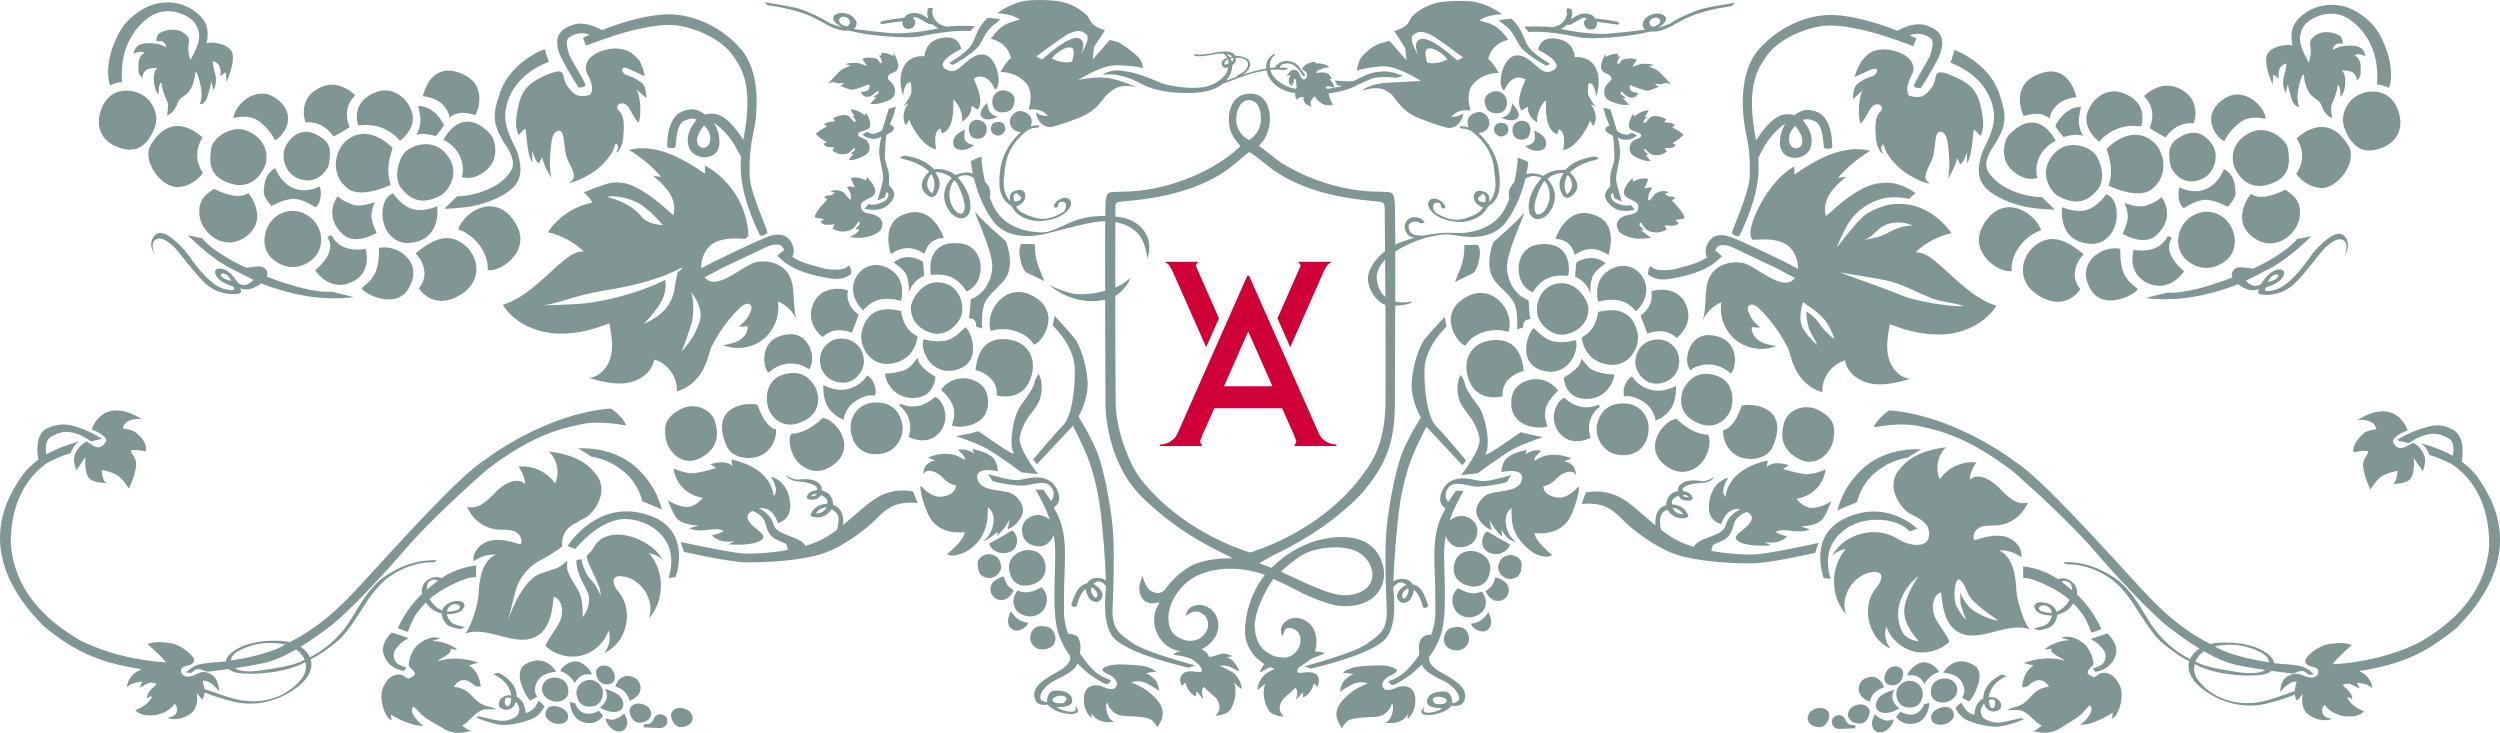
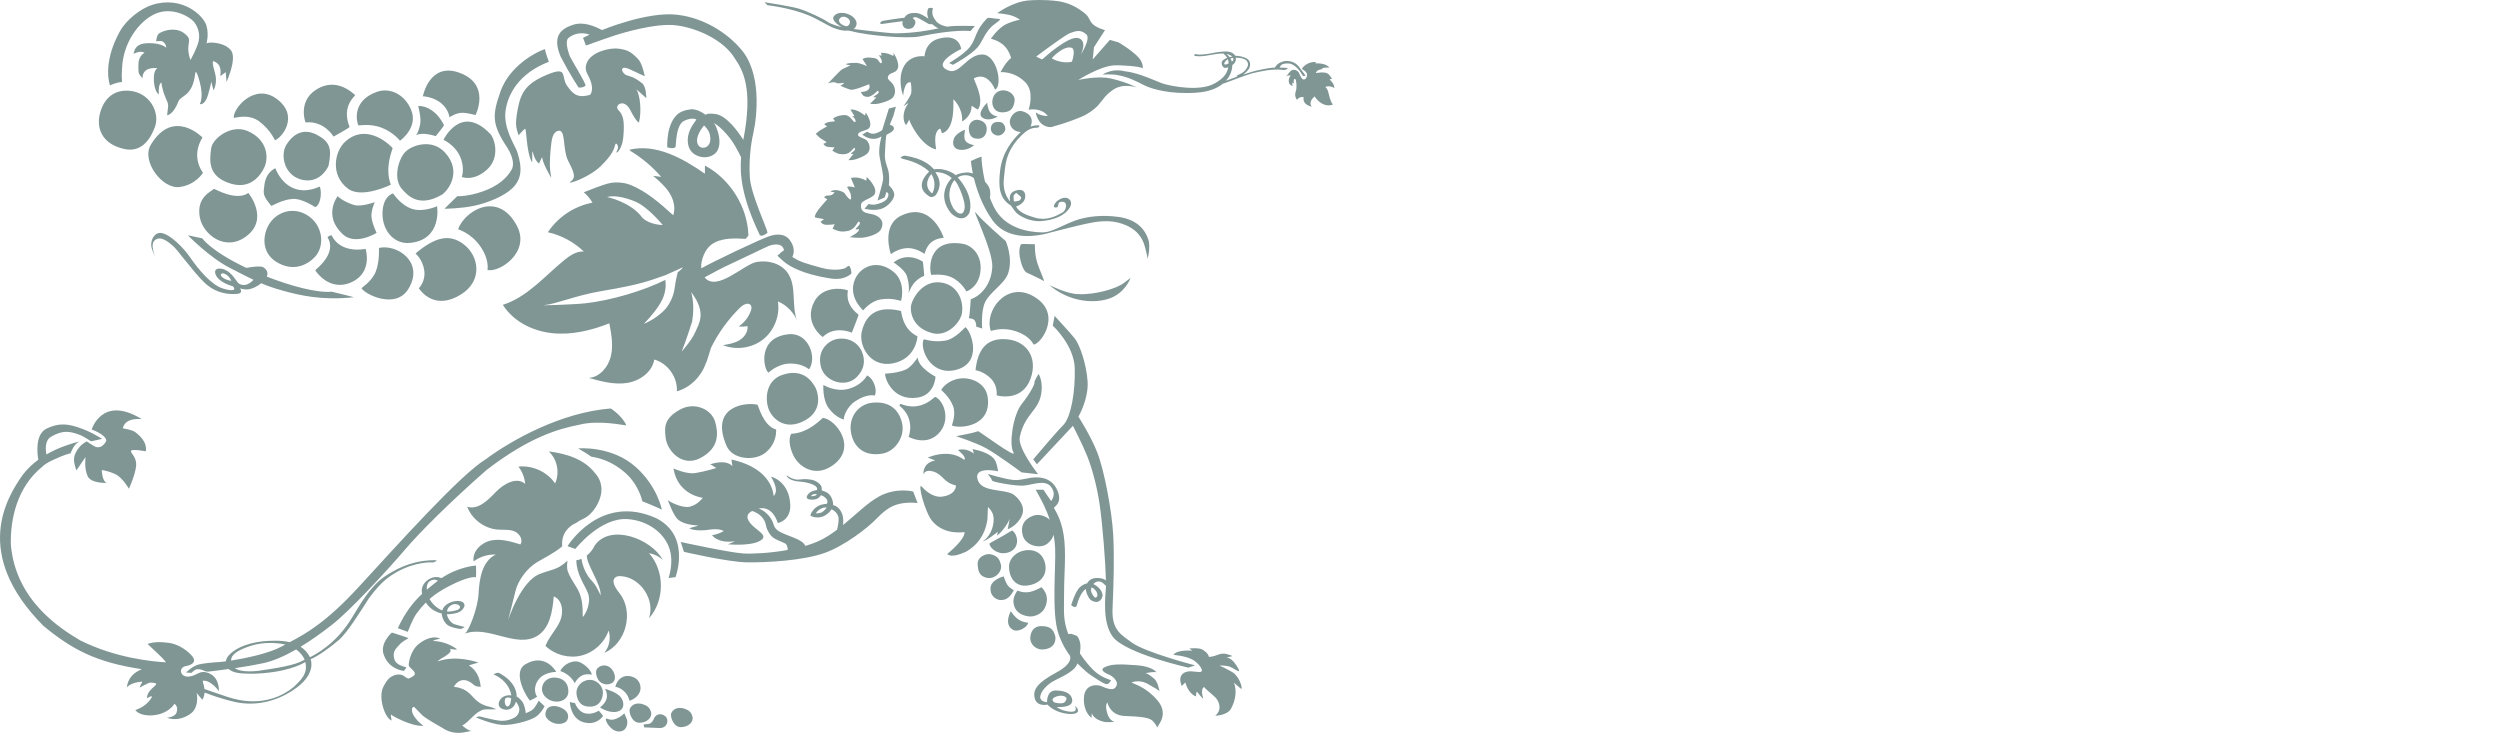
<svg xmlns="http://www.w3.org/2000/svg" id="a" viewBox="0 0 1383.82 405.66">
-   <path d="M663.09,145.43h0s-.59.21-.97.92c-.33.62.04,1.37.04,1.37l.56,1.29,12.01,27.18-7.07,15.98-18.46-41.72v.04s-1.2-2.51-1.83-3.4c-.98-1.36-2.05-1.66-2.08-1.67h-.03v-.5h17.83v.5h0,0ZM736.59,145.43v-.5h-17.83v.5h0,0s0,0,0,0c.02,0,.59.21.97.92.33.62-.04,1.37-.04,1.37l-.56,1.29-12.01,27.18,7.07,15.98,18.46-41.72v.04s1.2-2.51,1.83-3.4c.98-1.36,2.05-1.66,2.08-1.67h.03ZM642.23,246.03s0,0,.01,0h-.01ZM739.61,246.03s0,0,.01,0h0s-.01,0-.01,0M690.93,183.46l-13.41,30.34h26.82l-13.41-30.34ZM716.62,246.89v-.86h0s.65-.49.85-1.31c.11-.45.02-.75.02-.75l-1.21-3.13-6.58-14.9h-37.54l-6.59,14.91-1.21,3.12s-.08.3.02.75c.19.82.84,1.3.85,1.31h0v.86h-23.14v-.86h.28c4.25-.03,7.9-2.6,9.5-6.27h.01l38.4-86.76c.1-.25.35-.44.64-.44s.54.18.64.43l38.4,86.76h0c1.6,3.67,5.25,6.24,9.5,6.27h.29v.86h-23.14Z" style="fill:#ce0037;" />
-   <path d="M752.84,274.14c15.67-17.83,19.33-30.83,19.28-52.29.05-1.88.4-100.59,0-108.25-.45-8.47-1.54-7.13-9.25-7.51-28.07-.17-49.96-13.57-54.29-16.41-1.79-1.24-9.37-7.29-11.74-9.03,3.46-3.5,4.28-5.77,5.28-9.04,1.95-6.41.63-17.59-7.17-19.47-.96-.23-1.95-.32-2.94-.32-7.18,0-11.48,5.31-11.79,13.5-.24,6.38,1.5,9.81,6.38,15.56-1.54,1.54-4.58,4.52-12.01,9.35-5.87,3.71-26.9,15.71-53.45,15.87-7.7.39-8.86-.96-9.25,7.51-.39,8.48,0,108.25,0,108.25,0,0-1.14,31.1,19.28,52.29,10.79,10.98,26,22.83,48.14,33.24,1.03.59,2,1.16,2.91,1.7-7.91-.28-15.25,1.09-19.77,2.72-6.95,2.51-13.95,9.17-17.91,14.95-1.63,1.18-3.11,2.37-6.96.59-3.85-1.78-5.18-8.88-5.18-8.88l-1.33,4.14c-1.33,4.14.3,8.44,2.81,10.21,4.44,2.52,6.66,0,7.84.89-2.81,4.14-5.18,12.58,1.04,20.57,6.22,7.99,16.87,7.4,22.65,4.88,4-1.78,8.17-6.23,8.88-11.1.89-6.07-2.66-10.51-6.07-12.14-3.4-1.63-6.1-1.13-8.14-.3-3.26,1.33-3.7,5.33-3.7,5.33,0,0,.59-.59,2.52-1.63,1.92-1.04,4.44-1.48,7.4.89,2.96,2.37,4.04,8.59-1.71,12.84-2.29,1.69-8,3.25-14.25-1.5-5.4-4.7-5.51-17.24,5-27.75,10.51-10.51,30.5-11,44.76-5.57-10.39,13.24-12.25,30.33-10.19,36.81,2.07,6.51,6.6,11.26,13.4,14.33,9.47,4.28,17.76-.37,22.2-4.74,4.44-4.37,4.17-14.83-.33-19.17-2.55-2.45-7-4.5-11.33-2.83-7.44,3.58-4.02,9.57-4.02,9.57l1.18-2.96c1.18-2.96,5.33-1.78,7.7.89,3.85,5.92-1.99,17.42-13.74,12.92-4.62-2.25-9.89-4.96-10.48-16.51.25-8.5,5.45-19.05,10.35-26.11,2.5,1.33,8.67,3.88,12.45,6.02,5.38,3.09,15.72,7.36,22.05,8.61,3.51.69,12.38,1.25,18.98-3.05,6.41-4.17,9.52-11.77,6.86-20.2-4.88-15.32-21.09-17.03-38.33-12-7.5,2.83-15.17,6.67-23.07,14.53-2.4-.95-4.69-1.81-6.74-2.51,2.1-1.23,4.7-2.75,7.66-4.45,22.14-10.4,37.35-22.26,48.14-33.24ZM718.34,308.81c8.88-6.66,26.5-7.67,34-2.83,10.25,6.33,11.42,22.12-6.83,23.5-7.5.17-14.39-2.63-36.33-13,2.3-2.78,7.46-6.38,9.17-7.67ZM684.28,66.24c0-6.28,2.89-10.88,7.25-10.88,3.38.44,5.31,2.31,6.19,7.12,1.12,6.15-1.01,11.7-6.38,15.06-4.56-2.44-7.19-7-7.06-11.31ZM631.34,265c-6.38-8.4-13.63-26.75-13.76-41.9-.39-24.08-.17-108.21-.17-108.21,0-1.17-.37-3.11,3.08-3.25,7.72-.94,41.46-2.42,63.12-21.04.07-.05,7.15-6.04,7.83-6.42.1-.01,2,1.06,3.62,2.28.58.36,6.75,5.37,6.92,5.51.03.02.07.05.11.07,21.67,17.26,53.7,18.68,61.22,19.6,3.2.14,3,2,3.16,3.75,0,0,.81,83.73.42,107.81-.33,26.27-10.02,35.63-14.25,41.8-21.92,28.24-54.92,39.1-60.66,40.82-5.74-1.72-38.74-12.58-60.66-40.82Z" style="fill:#7f9695;" />
  <path d="M486.64,274.8c-6.14,3.23-12.73,9.88-19.99,15.83.22-1.74.27-4.26-.67-6.57-1.65-4.06-4.82-4.44-4.82-4.44,0,0,.19-2.32-1.27-4.82-1.78-3.04-5.16-3.02-5.07-3.55.13-.76.18-2.36-1.52-3.68-1.14-.89-2.03-1.9-6.09-2.28-4.11-.39-4.71.72-7.73-.13-3.17-.89-4.06-2.28-4.06-2.28.13.89.51,2.03,3.55,3.04,3.04,1.01,4.18.25,8.75,1.52,4.56,1.27,4.94,2.92,4.44,3.8-.09.16-4.44.25-5.58,3.68-.36,1.09,1.15,1.82,3.55,1.65,3.55-.25,3.93-2.41,4.31-2.41s2.16.76,3.04,2.03c.89,1.27.51,2.41.13,2.66-.38.25-.08-.22-2.92.51-4.44,1.14-6.23,5.59-6.09,5.96.25.63,4.18,1.9,7.35.38,3.11-1.49,4.31-3.8,4.31-3.8,0,0,3.75,1.54,3.93,5.07.09,1.83-.41,4.71-.89,6.27-3.43,2.59-7.01,4.91-10.78,6.53-2.09.91-4.36,1.7-6.73,2.4-1.53-3.8-9.76-5.32-14.19-7.85-4.44-2.54-2.4-4.52-5.83-8.62-2.05-2.45-4.12-3.64-5.85-4.21,8.09-1.77,10.59,8.09,10.67,8.01.55-.08,7.23-1.65,6.85-10.14-.56-12.54-9.8-15.47-10.65-15.47-.13,0,4.94,7.1,1.52,10.65-.36.38.51-14.83-23.33-20.16-.25-.06.56,3.73.38,3.55-4.03-3.91-11.69-1.08-12.28-.89.34-.06,3.4,2.03,3.4,2.03,0,0-6.59,2.03-11.66,2.79-5.07.76-12.07-2.66-12.04-2.54,2.41,14.83,16.23,16.23,16.23,16.23,0,0-2.79,3.93-7.23,4.94-4.1.94-11.13-2.67-12.16-3.72.61,1.37,3.11,8.41,5.56,10.7,3.55,3.3,10.9,3.3,11.28,3.42.38.13-4.95,1.4-4.82,1.52,1.01.89,5.2,1.65,11.16.76,4.95-.74,7.2.45,7.82.7-.51.33-2.29,1.7-6.43,2.34-.13.02,3.04,4.69,12.3,3.42.98-.13-3.55,1.65-3.55,1.65,0,0,11.68,1.13,17.24-1.65,5.83-2.92-.38-5.32-4.06-9.13-3.08-3.18-3.1-5.66-.51-7.23.25-.15.5-.28.74-.42,1.74.54,4.2,1.69,5.98,4.09,2.16,2.92,1.01,3.93,3.04,7.48s3.44,3.83,8.88,6.21c1.6.7,1.78,2.89,1.78,3.79-9.91,1.8-19.77,2.24-24.73,1.92-7.86-.51-34.49-6.34-34.49-6.34l1.78,5.45s24.47,5.71,34.99,5.83c10.52.13,30.68-.89,42.85-5.2,11.12-3.94,23.84-13.95,28.15-18.38,4.31-4.44,7.86-7.48,13.06-8.75,4.95-1.21,10.27-.51,10.27-.51l-2.41-6.34s-9-2.54-18.89,2.66ZM450.5,274.55c-.74.07-1.65.13-1.65.13,0,0,.38-.63,1.14-1.01.76-.38,2.16-.13,2.16-.13,0,0-.38.89-1.65,1.01ZM455.19,283.42c-1.14.76-3.55.76-3.55.76,0,0,.51-1.39,2.66-2.54,2.16-1.14,3.3-.63,3.3-.63,0,0-1.27,1.65-2.41,2.41ZM545.72,248.05c-6.09-3.3-16.48-6.59-16.48-6.59,0,0,2.54-.51,6.34-1.27,3.8-.76,5.83-1.52,5.83-1.52,1.01.25,22.06,15.98,19.53,11.66-2.54-4.31-.25-20.54,4.56-26.63,4.82-6.09,7.35-11.16,7.1-11.92-.25-.76,2.28-4.82,2.28-4.82,0,0,2.54,3.8,1.52,10.65-1.48,9.99-9.2,11.28-11.92,24.34-1.27,6.09,10.14,20.54,10.14,20.54l-9.13-1.01s-13.69-10.14-19.78-13.44ZM594.91,390.81s2.92,4.18-4.18,2.92c-4.03-.72-5.83-2.41-5.83-2.41,0,0,8.75.76,8.62-3.55-.1-3.27-2.92-5.45-9-5.58-5.33-.11-4.94,6.47-4.94,6.47,0,0-3.93-.12-3.8-2.92.13-2.92,3.93-7.1,8.11-9.13,6.23-3.02,11.54-5.83,12.43-9.38.06-.25,3.8,4.06,7.61,6.59,3.8,2.54,7.86,5.32,9.13,4.82s1.9-2.16,1.9-2.16c0,0-5.58-1.39-9.89-5.71s-7.35-9.13-7.35-9.13c0,0,.89-4.44-.25-7.23-1.12-2.74-1.01-2.28-4.44-3.55-.12-.04-1.71.17-1.77,0-2.92-7.99-2.28-11.79-2.28-22.44s1.31-22.68-.25-32.46c-1.52-9.51-5.07-13.95-5.33-14.71-.25-.76,4.7-2.33,2.16-9.13-1.9-5.07-5.71-7.61-11.03-7.86-5.33-.25-9,1.9-13.82,1.39s-13.95-3.3-13.95-3.3c0,0,2.16,2.66,2.41,3.68.19.78,12.68,3.04,17.24,2.79,4.56-.25,12.04-3.68,15.34.63,3.3,4.31.13,7.61.13,7.86s-4.31-6.21-4.31-6.21h-4.31s2.79,4.82,4.82,9.13c.85,1.82,1.96,4.36,2.98,7.47-2.35-2.14-6.06-3.46-9.45-2.14-5.2,2.03-6.72,5.96-5.58,10.52,1.53,6.12,9.31,7.49,12.81,5.45,1.08-.63,3.44-2.4,4.35-5.54.42,2.29.72,4.74.85,7.31.51,10.4-2.16,36.01,1.9,47.67,2.56,7.35,6.09,11.66,6.09,11.66,0,0,3.04,4.06-7.35,9.64-10.4,5.58-13.19,9.51-11.92,14.33s7.1,3.42,7.1,3.42c0,0,2.16,2.79,7.23,4.31,5.07,1.52,10.49,1.23,9.51-1.65-.38-1.13-1.65-1.9-1.65-1.9ZM588.57,385.23c2.41.76,2.03,1.77.89,3.3-1.14,1.52-5.58.38-5.58.38-3.93-2.28,2.28-4.44,4.69-3.68ZM572.85,135.21s-.3,4.88,1.27,10.14c1.18,3.97,4.56,10.9,3.55,10.14-1.01-.76-9.47-4.65-9.47-4.65,0,0-1.81-.82-3.21-6.25-1.52-5.92-.36-8.77.34-9.47.17-.17,7.52.08,7.52.08ZM556.71,133.44s4.17,9.29,1.35,17.75c-2.03,6.09-10.21,10.4-12.85,16.23-2.37,5.24-1.52,14.45-1.52,14.45l-3.38-1.1s.32-1.56-.68-3.21c-1.01-1.69-3.8-1.01-3.3-1.78s.9-10.1,1.01-10.14c6.17-2.11,11.41-8.71,11.92-17.83.51-9.13-12.26-34.23-8.96-29.92,3.3,4.31,16.4,15.55,16.4,15.55ZM370.12,319.94s.02-.07.06-.17h-.06s1.53-4.34,1.47-9.68c-.05-2.45-.43-5.1-1.47-7.64-3.04-7.48-11.13-14.15-22.44-15.09-15.34-1.27-29.22,16.51-29.22,16.51l-4.23-1.52s.04-.05.12-.12l-.12-.04s18.1-29.53,49.25-15.24c10.15,5.27,12.45,14.09,12.38,21.19-.03,6.31-1.94,11.3-1.94,11.3l-3.8.51ZM345.4,261.11c-9.76-8.11-18.09-7.99-18.43-8.49s-6.93-4.4-6.93-4.4c0,0,18.42-1.75,31.95,10.35,12.04,10.78,14.37,23.62,14.37,23.62-.68-.68-10.82-4.73-10.82-4.73,0,0-1.85-9.46-10.14-16.36ZM280.86,81.83c-9-13.44-8.19-18.45-3.93-30.89,5.83-17.03,25.19-24.34,24.85-23.67-.34.68,2.03,6.93,2.03,6.93-16.74,6.42-22.69,18.09-23.96,26.96-1.42,9.94,5.37,19.56,6.47,22.95,3.04,9.38,2.22,15.15-2.54,19.91-4.44,4.44-13.76,8.3-21.3,9.89-7.46,1.57-16.48,1.65-16.48,1.65l7.1-6.97s5.58.38,14.2-2.66c8.62-3.04,13.31-7.52,15.85-11.92,2.54-4.4-1.68-11.27-2.28-12.17ZM137.97,160.06c2.06-.32,4.66-1.7,6.64-3.26,3.59,1.51,7.45,2.87,12.29,4.19,8.98,2.46,21.13,5.41,38.88,3.55.38-.04-12.05-3.1-12.17-3.08-8.03.79-22.66-3.16-35.93-8.34.81-2,.25-3.71-1.86-5.14-1.55-1.06-7.51-.06-9.44.3-19.68-9.27-24.41-16.36-24.41-16.36l-7.99-1.69s12,12.34,23.33,18.09c5.03,2.55,9.02,4.68,13,6.57-.43.47-1,.99-1.76,1.55-3.89,2.87-6.76.17-6.76.17-2.01-2.54-4.4-7.02-9.21-7.86-4.25-.74-4.4,2.54-1.86,5.33,2.7,2.97,8.2,4.4,8.2,4.4,3.3,3.63-4.91,1.95-8.2.08-7.02-3.97-13.64-13.42-15.64-16.31-3.38-4.9-10.65-12.43-15.64-13.27-3.73-.63-5.98,3.52-5.75,6.93.17,2.45,2.28,6.09,2.28,6.09,0,0-3.3-6.85-.08-9.21,3.21-2.37,7.18,1.1,9.64,3.13,2.82,2.33,10.31,13.19,17.24,20.12,6.93,6.93,14.88,6.99,18.76,6.59,3.3-.34,1.35-3.04,1.35-3.04,0,0,2.23.94,5.07.51ZM123.6,153.89c-1.69-1.18-1.54-2-1.01-2.37.64-.45,1.52-.25,3.04.76,1.52,1.01,2.45,3.21,2.45,3.21,0,0-2.79-.42-4.48-1.61ZM480.93,112.77s-.17.51,2.66.51c1.78,0,6.09-1.39,7.23-3.04,2.25-3.26-.17-3.97-.17-3.97l-.93,3-3.97,1.73s2.92-9.68,3.09-11.88c.17-2.2-.89-7.02-1.9-11.92-1.01-4.9,1.01-11.71,1.01-11.71,0,0-1.95,1.5-4.9,1.35-3.34-.17-5.75-2.37-5.75-2.37l2.79-1.61s1.4,1.36,3.55,1.14c2.54-.25,4.69-2.03,4.69-2.03l3.68-11.88,3.89-1.01-1.35,4.9c-.68,1.69-1.35,3.38-2.03,5.07,0,0,2.62.59,2.28,2.28-.34,1.69-3.42,2.79-4.06,3.3-.4.32-.76,6.09-.93,10.82-.17,4.73,1.82,7.27,2.2,10.65.38,3.38,0,6.42,0,6.42,0,0,3.17,2.87,3,5.41-.17,2.54-3.49,6.56-7.35,7.73-4.18,1.27-9.13-.13-9.13-.13l2.41-2.79ZM294.85,392.76c-.97.8-2.76,1.64-3.81,2.02-.14-1.16-.61-4.33-1.76-6.09-.5-.73-1.88-2.5-3.31-3.12.06-1.19,0-8.06-9.88-13.12-.69-.19-2,.31-2.19.44s-.75.38-.75.38c0,0,8.44,3.12,9.88,11.62-.81-.06-5.44-.56-6.88,3.94-.31,1.25-.19,3.5,3.81,4.06,1.75.06,3.98-.75,5.06-3.06.5-.94.56-1.5.56-1.5,0,0,1.62,2,1.88,4.06,0,.08.01.15.02.22-.03,1.34-.51,3.57-3.12,4.82-3.89,1.86-6.76,1.86-10.82,1.01-4.06-.85-8.28-1.94-8.28-1.94l-1.86.59s8.28,3.63,14.2,4.14c5.64.48,15.47-2.2,18.76-4.31s5.07-6,5.07-6l-3.21-3.04s-1.94,3.72-3.38,4.9ZM282.15,390.12c-.56.88-1.69,1.69-2.56-.44-.5-1.62-.06-3.19.56-3.38s1.25-.5,2.81.25c0,0-.25,2.69-.81,3.56ZM263.24,319.56c.51.85.25-6.51.25-6.51,0,0-9.51.5-19.1,6.96-.92-.4-2.95-1.02-5.3-.2-3.19,1.12-6.49,4.41-5.44,8.9-4.64,4.34-9.22,9.92-13.44,18.99-.04.08,5.49,2.03,5.49,2.03,0,0,2.76-7.25,4.82-10.06,1.75-2.38,3.43-4.38,5.18-6.16,1.35,2.09,3.11,3.66,4.93,4.62,2.58,1.33,3.88,1.42,3.88,1.42,0,0,.21,5.62,5,7.33,2.25.83,4.71,1.25,5.38,1.25,0,0,.17.04.5-.08.33-.12,2.04-.88,1.67-1.04-.5-.12-4.92-1.21-5.79-1.58-1.92-.96-3.38-3.04-3.92-5.42,1.17,0,6.25-.17,8.25-2.21,2-2.04,1.71-3.25.92-4.17-.79-.92-3.33-1.42-6.29-.5s-4.92,2.79-5.42,4.79c-1.32-.58-4.6-2.15-7.06-6.34,3.13-2.76,6.64-5,11.3-7.39,10.06-5.16,14.06-4.88,14.2-4.65ZM248.34,336.18c2.08-2.38,4.54-1.92,5.54-1.25,1.46.83.5,2.21-.42,2.58-3.58,1.29-6.04.96-6.04.96.12-.79.29-1.42.92-2.29ZM236.25,326.4c-.14-1.93.24-3.75,1.63-4.72,1.36-.8,2.65-1.24,4.52-.24-.21.16-.42.32-.63.49-1.83,1.46-3.68,2.9-5.52,4.47ZM221.14,356.83c-2.03,2.28-4.06,3.8-2.87,8.03.75,2.7,3.72,3.72,6.59,4.56.24.07-1.27,1.94-1.27,1.94,0,0-8.37-.59-11.24-9.13-2.14-6.36,4.56-12.09,4.56-12.09,0,0,8.96,2.79,9.21,3.13,0,0-3.23,1.57-4.99,3.55ZM536.99,25.83c3.57-4.78,2.81-9.2,9.57-15.8.44-.43,2.87.17,6.93.51.17.01.4.48-2.79,2.7-5.33,3.72-6.74,9.67-9.55,12.93-3.72,4.31-13.69,9.72-13.69,9.72l-2.11-1.01s8.54-4.9,11.64-9.05ZM687.24,381.43c-.04.16-4.23-3.55-4.23-3.55,1.69,4.06,1.01,9.8-1.69,14.54-2.03,3.55-8.75,3.83-8.62,3.72,4.06-3.38,2.03-8.11,0-10.14-1.84-1.84-6.23-5.21-6.22-5.81-.47.34-1.94,1.67-.55,5.98.62,1.94-3.21-3.21-3.38-3.21-.68,0-.35,2.59-.51,2.54-4.56-1.69-5.92-7.78-5.92-7.78l-1.86,1.86c1.01,2.37-4.23-5.92,2.7-7.78,3.41-.91,8.79,1.52,8.28-1.01-.33-1.67-2.18-3.66-4.55-5.35-4.5-2.62-11.12-2.83-11.12-3,1.88-3,10.43-2.3,10.43-2.3l-1.69-1.18s5.51-.64,7.51.74,3,2.25,3.25,3.75c.04.24,1.92.25,5.3-1.1,3.38-1.35,6.09.17,7.61.68.82.27-3.21.85-3.21.85,0,0,1.52-.17,3.89,2.2.53.53,3.41,4.3,3.21,5.41-.1.53-3.33-1.71-4.9-2.37-2.03-.85-6.13-.78-5.92-.68.34.17,4.43,1.98,7.27,3.72,3.04,1.86,5.41,7.44,4.9,9.3ZM641.85,382.51c.18.15.26.24.23.27-.08.08-.15-.04-.23-.27ZM640.55,387.52c6.76,7.78.34,13.86,0,15.21,0,0-.51-1.69-2.54-3.72-2.03-2.03-7.44-2.37-15.55-2.7-8.11-.34-9.47-7.44-9.47-7.44,0,0-1.52,1.01-.17,5.75s4.23,4.9,4.23,4.9c0,0-3.92.51-6.09,0-5.07-1.18-6.59-4-6.59-5.07,0-.17-.17,2.87-.17,2.87,0,0-4.56-2.87-4.23-10.99.34-8.11,7.74-7.37,9.47-6.59,5.24,2.37,6.93,1.86,7.78,1.01,3.25-3.25-2.03-6.76-2.87-7.1-3.83-1.53-5.75-3.21-2.37-4.56,3.38-1.35,6.62-1.68,17.41-.85,8.79.68,10.99,4.06,10.65,3.89-.86-.43-5.21.32-6.09.48.41-.01,1.67.27,4.91,3.07,2.08,1.81,2.62,5.72,2.99,6.83-.76-.62-3.32-2.21-6.87-4.12-4.4-2.37-8.62-.68-8.62-.68,1.01,1.01,7.44,2.03,14.2,9.8ZM393.07,257.05s.01,0,.02,0c-.04.01-.05.01-.02,0ZM369.63,276.78c-.08-.09-.14-.16-.14-.21,0-.08.05,0,.14.21ZM546.48,288.11c-1.27,8.11-5.71,13.95-11.92,17.37-3.89,1.66-7.86,3.04-10.27,1.27-.14-.11,9.64-7.56,9.64-12.17,0-.25-10.7,2.13-17.75-5.96-4.31-4.94-8.68-22.46-5.83-19.14,1.86,2.17,6.23,5.94,10.78,5.45,8.2-.87,8.11-6.18,7.99-6.21-7.23-1.77-6.85-5.96-12.55-7.73-4.84-1.51-5.45,1.83-5.45,1.65-.13-7.1,6.41-7.73,6.59-7.73.13,0-4.18-1.65-4.18-1.65,13.44-5.33,20.02,1.38,20.16,1.27,1.78-1.39-3.54-5.42-3.42-5.45,4.82-1.39,8.88,2.03,8.88,2.03,0,0-.94-2.57-.76-2.54,3.68.76,8.88,2.16,11.66,5.2,1.82,1.98,2.41,7.1,2.41,7.1,0,0-14.2-3.25-11.16,5.07,2.41,6.59,14.34,4.65,19.4,7.61,1.52.89,7.48,5.96,4.94,11.79-2.54,5.83-7.86,7.61-7.86,7.61,0,0,.75-3.94,1.15-5.9-.89,2.57-4.02,7.05-6.98,9.45-.14.11.38-2.16.38-2.16,0,0-6.46,5.2-8.24,5.2-.13,0,4.25-2.23,5.58-8.88,1.01-5.07-.25-7.48-2.79-10.02-.13-.13-.19,6.29-.38,7.48ZM66.5,17.14c3.52-6.26,11.29-12.34,17.54-14.38,16.57-5.41,28.62,5.71,30.26,11.5,1.43,5.05,0,9.8,0,9.8,1.27-1.01,8.43-.53,11.83,2.2,1.69,1.35,5.75,3.38-.68,19.1-.06.16-.51-5.41-.51-5.41,0,0-.62.36-2.95,2.19-.19.15.69-3.3-.67-5.83-.89-1.67-3.14-2.61-3.31-2.44-.36.36-.51,1.35.93,6.25,1.74,5.93-.76,9.89-.76,9.89l-1.27-4.82s0,1.27-1.77,7.35c-1.78,6.09-4.56,5.07-4.56,5.07,0,0,2.28-3.55,0-12.17s-2.54-4.65-2.54-4.65c-1.52,12.85-7.95,11.83-9.3,15.38-2.88,7.56-6.25,7.61-6.25,7.61.68-6.42,1.18-5.07-1.01-10.14-1.94-4.48-2.04-8.02-2.2-7.95-1.86.85-1.35,6.59-1.35,6.59-2.54-1.78-2.99-7.45-2.7-10.48.34-3.55,2.1-4.04,1.86-4.06-9.13-.85-8.12,5.76-8.2,5.66-2.45-2.96-2.28-2.53-2.28-7.61s3.38-6.51,3.38-6.51c-2.24-1.68-6.11.59-6.09.51.68-2.7,1.52-5.92,8.62-5.92s9.47,2.54,9.47,2.54c0,0,.17-2.03-1.86-3.38-.94-.63-3.72-.17-3.72-.17,0,0,.34-3.55,1.69-4.4,3.44-2.15,9.64-3.21,13.69-.17,5.75,4.31.63,4.66,3.21,13.69.13.46.3.85.51,1.18,1.17-2.2,3.05-5.94,4.06-8.96,1.52-4.56.27-8.92-2.07-11.92-2.33-3-12.5-9.1-22.27-4.31-8.28,4.06-16.93,15.31-17.66,29.48-.24,3.52-.24,5.34-.03,7.98-2.54-.05-6.54,1.72-6.55,1.82-.07.59-4.83-11.74,5.51-30.15ZM454.55,71.8c1-.59,3.26-1.86,3.26-1.86,0,0-1.69-1.12-1.57-1.21,1.31-.95,1.89-1.07,3.02-1.25,1.38-.22,2.99-.35,2.99-.35,0,0-1.17-1.59-1.13-1.61,1.36-.83,2.68-1.5,5.36-1.8,2.94-.32,3.98,1.08,5.53,2.95,1.45,1.76,1.84.58,1.43-.4-.47-1.13-1.82-2-1.82-2l1.37.05s-2.28-3.68-2.24-3.68c3.65-.46,8.05,3.32,8.05,3.32l.44-1.62s3.8,5.33,2.04,8.26c-1.16,1.92-5.72,1.68-6.3,3.71-.51,1.79,3.89,1.96,5.25,3.92.97,1.39,1.7,3.73.54,5.89-.9,1.69-4.55,3.22-6.9,4-1.89.63-4.23.53-4.23.53l2.78-3.47-1.49.03s.16-.46,1.3-1.27,1.33-1.52.8-2.06c-.38-.4-1.46,1.57-2.83,2.49-1.77,1.19-3.66,1.13-5.43.87-1.81-.27-4.05-1.82-4.05-1.82l1.21-1.89s-2.01.04-3.81-.26c-1.82-.3-2.36-1.69-2.36-1.69,0,0,1.64-.42,1.69-.97,0-.02-2.67-1.68-3.25-2.04-.58-.36-2.69-2.48-2.69-2.48,0,0,1.93-1.65,3.02-2.3ZM466.35,38.22c1.17-.54,4.44-2.03,4.44-2.03,0,0-2.81-.55-2.66-.63,1.56-.91,4.56-.68,5.83-.76,1.56-.1,5.96,1.78,5.96,1.78,0,0-2.58-3.91-2.54-3.93,1.6-.77,2.79-.89,4.31-.76,3.29.27,3.8.51,4.82,2.03,1.41,2.12,1.86.63,1.52-.51-.39-1.31-1.54-2.82-1.54-2.82l1.52.21s-.4-1.57-.36-1.57c4.11-.11,6.86,1.81,6.86,1.81l.11-1.69s4.19,6.28,1.91,9.34c-1.5,2.01-4.08,1.39-4.95,3.59-.76,1.93,1.64,2.45,2.94,4.78.93,1.66,1.47,4.33-.05,6.61-1.19,1.78-5.41,3.08-8.11,3.68-2.17.49-4.76.12-4.76.12l3.48-3.54-1.66-.13s.23-.5,1.59-1.27,1.64-1.54,1.12-2.2c-.38-.48-1.8,1.58-3.42,2.45-2.1,1.13-2.54,1.05-4.44.41-.76-.25-1.78-2.28-1.78-2.28,6.59-.25,4.56-4.31,4.56-4.31,0,0-8.3,3.58-10.27,3.04-1.99-.54-5.58-2.16-5.58-2.16,0,0,1.91-1.05,2.03-1.65,0-.02-3.58.58-4.18.13-1.52-1.14-4.69.25-4.69.25,0,0,6.7-7.39,7.99-7.99ZM457.98,110.36s-1.91-1.14-1.78-1.27c1.43-1.37,2.34-.61,3.68-1.01,1.64-.5,2.03-1.65,2.03-1.65,0,0-2.32-.35-2.28-.38,1.5-1.23,4.52-1.01,6.97.25,1.58.82,1.14,1.58,3.04,3.38,2.03,1.92,1.42-.31,1.35-1.61-.08-1.61-2.2-4.48-2.11-4.56.78-.78,4.31.25,4.31.25,0,0-2.25-5.23-2.2-5.24,4.35-1.17,8.51,1.51,8.51,1.51l.26-2.04s6.1,5.47,4.46,9.31c-1.08,2.52-7.33,3.34-7.62,5.91-.62,5.5,4.96,4.61,7.88,5.88,4.49,1.95,4.57,5.21,3.17,7.86-1.14,2.16-5.28,3.92-9.76,4.56-2.66.38-7.55-.23-7.55-.23,0,0,6.02-2.99,4.98-4.48-.86.23-1.8.29-1.8.29,0,0,.11-.59,1.36-1.76,1.25-1.17,1.36-2.06.63-2.63-.53-.42-1.51,2.15-3.01,3.49-1.95,1.74-4.24,1.98-6.43,1.96-2.24-.02-5.21-1.54-5.21-1.54l1.15-2.5s-2.43.39-4.66.32c-2.26-.06-3.15-1.65-3.15-1.65,0,0,1.36-1.05,1.89-1.46.12-.09-4.87-.82-4.95-.98-1.01-2.03,6.85-10.02,6.85-10.02ZM50.74,237.74s5.75-19.27,27.72-5.75c.14.09-9.13-1.35-10.48,5.07-.03.17,4.83.62,6.85,2.11,7.59,5.62,5.83,10.65,5.83,10.65,0,0-7.61-1.52-8.11-.25-.51,1.27,3.3,3.3,2.79,8.37-.51,5.07-3.97,12.59-3.97,12.59,0,0-3.71-6.42-7.61-8.11-5.07-2.2-7.44-2.2-7.44-2.2,0,0,.17,6.1,2.7,7.1,0,0-8.62.34-10.48-3.72-2.08-4.53-1.18-10.65-1.18-10.65l-5.07,7.44c-1.69-5.07-2.34-7.85,1.55-12.75,1.7-2.15,4.2-3.31,4.2-3.31,0,0,2.35,1.65,4.13,2.64,4.26,2.37,6.69-2.98,6.69-2.98-.25-3.55-8.11-6.25-8.11-6.25ZM326.8,44.52c-1.44-3.89-3.63-5.41-2.03-9.64,2.31-6.08,12.68-8.62,17.58-7.95,5.23.72,6.89,1.77,10.74,5.62,2.5,2.5,3.8,9.59,3.8,9.59,0,0-.93-.25-7.78-3.55-6.85-3.3-5.07,2.03-2.28,3.04,2.79,1.01,3.67.7,8.54,4.4,2.45,1.86,2.37,8.28,2.37,8.28,0,0-3.67-3.24-5.52-4.92,2.13,3.07,3.02,12.68,1.46,18.36-.05.18-1.27,0-4.82-6.85-3.55-6.85-9.13-2.54-6.59,0,2.54,2.54,3.55,5.58,2.79,14.45-.76,8.88-5.07,10.4-3.55,8.11,1.52-2.28-.51-5.32-1.01-3.3s-1.27,5.32-8.11,11.92c-6.85,6.59-19.78,10.65-16.48,8.37s1.52-5.58-1.52-11.66c-3.04-6.09-1.1-17.34-5.33-16.4-3.04.68-3.72,4.14-4.23,9.97-.51,5.83-.85,10.14.34,16.06.05.25-4.9-8.11-4.99-11.16-.03-1.05-1.7,3.26-1.77,3.21-2.7-1.61-3.47-6.85-3.72-6.59-.25.25.2,6.76-.34,5.75-3.21-6.09-2.79-19.1-3.8-18.34-1.01.76-3.52,3.67-3.55,3.55-1.1-3.97-2.2-5.07-.42-14.45,1.78-9.38,4.73-14.28,16.4-19.1,11.66-4.82,7.35,1.1,10.9,6.17,3.55,5.07,6.09,6.85,12.68,5.07,0,0,2.42-2.18.25-8.03ZM525.26,39.11c6.07,2.12,10.14-8.96,18.43-8.96s11.47,17.52,7.1,19.44c0,0-3.89-10.31-11.66-6.25-.62.32,6.25,11.5,2.2,17.24-.19.28-3.55-2.2-3.55-2.03.17,5.92-5.25,8.79-5.24,8.62.51-7.27-4.56-12-4.73-12.17-.49-.49,1.69,16.57-6.42,18.76-.16.04-.6-2.84-1.18-2.54-4.23,2.2-1.86,11.53-2.03,11.5-8.79-2.03-15.05-15.89-14.88-16.57,0,0-1.65,3.31-1.86,3.04-1.69-2.2-2.2-7.27,1.35-12,.48-.64-2.7,1.69-2.7,1.69,0,0,3.67-5.11,4.23-7.1.42-1.51.04-6.2-.34-6.25-3.55-.51-4.06,7.44-4.06,7.44,0,0-2.74-7.15-.68-13.69,3.04-9.64,12.51-8.11,12.51-8.11,0,0,.19-7.49,7.44-9.64,12-3.55,12.85,5.58,12.85,5.58,0,0-17.41,8.28-6.76,12ZM269.83,149.41s1.26-5.66-4.06-13.19c-5.32-7.53-12.25-9.15-12.17-9.38,3.55-10.14,22.06-21.55,32.5-1.9,7.81,14.7-9.93,26.24-16.27,24.46ZM234.84,149.66c-.87-6.24-4.93-9.29-4.82-9.38,11.16-9.38,18.97-10.87,26.63-5.07,8.37,6.34,10.8,19.94-1.27,27.64-14.71,9.38-22.59-1.85-23.58-3.3,0,0,3.91-3.65,3.04-9.89ZM200.1,159.55c-.12-.22,5.58-3.55,7.86-9.13,2.27-5.55,1.78-13.19,1.78-13.19,10.4-2.28,25.34,8.18,16.23,22.82-7.1,11.41-24.09,2.79-25.86-.51ZM226.98,134.45c-9.66.95-15.99-8.04-15.21-17.75.69-8.61,5.83-9.64,5.83-9.64,0,0,4.21,6.59,10.65,8.62,6.05,1.91,13.69-1.52,13.69-1.52,0,0,3.04,18.51-14.96,20.29ZM222.93,105.13c-5.84-5.92-2.21-17.25,1.26-20.88,3.82-4.01,14.93-7.64,22.09.15,10.12,11.01,1.13,21.74-1.8,23.44-13.19,7.61-19.31-.43-21.54-2.7ZM271.35,74.1c2.47,2.58,5.63,13.12-1.78,19.78-7.61,6.85-13.95,4.06-13.95,4.06,0,0,1.86-5.05-1.01-11.41-2.87-6.36-9.13-9.13-9.13-9.13,0,0,9.64-20.29,25.86-3.3ZM244.47,57.36c-4.47-3.88-10.4-4.06-10.4-4.06,0,0,3.55-18.76,19.78-13.19,18.22,6.26,9.38,23.58,9.38,23.58,0,0-4.57-1.27-7.35-1.27-3.55,0-7.1,2.54-7.1,2.54,0,0-.32-4.15-4.31-7.61ZM232.56,68.77c.79-3.97-1.27-10.14-1.01-10.14,4.85,0,10.4,3.04,14.2,10.65.16.32-4.56,6.09-4.56,6.09,0,0-7.35-2.54-10.9-.51-.22.13,1.27-1.01,2.28-6.09ZM198.32,69.28c-.79-1.57-3.9-13.38,10.3-18.45,6.95-2.48,15.38,1.11,19.02,10.14s-4.79,15.93-6.24,16.93c0,0-3.59-4.62-9.89-7.1-7.1-2.79-12.93-1.01-13.19-1.52ZM195.03,156c-7.95,3.89-15.47.76-20.54-6.34-.21-.29,12.43-9.13,6.85-18.26-.21-.35,2.03-1.52,2.28-1.01,5.22,10.44,18.76,7.35,18.76,7.35,0,0,4.06,12.68-7.35,18.26ZM174.23,142.31c-3.8,4.06-10.47,7.34-18,4.31-10.2-4.1-11.26-12.87-8.62-19.78,3.3-8.62,13.19-12.93,21.81-8.11,9.23,5.16,10.84,17.16,4.82,23.58ZM177.02,103.26c1.27,3.3.47,10.2-2.54,11.41,0,0-7.35-5.01-12.68-4.56-6.09.51-11.41,4.11-11.66,3.8-5.07-6.09-4.31-6.85-3.8-11.41.83-7.44,6.09-9.38,6.09-9.38,0,0,2.57,7.74,9.64,10.9,7.64,3.42,14.88-.98,14.96-.76ZM158.51,80.18c4.14-6.74,10.05-9.16,16.91-5.55,7.18,3.78,8.44,7.58,6.41,17.21,0,0-3.98,9.48-13.69,7.86-10.65-1.77-13.26-13.62-9.64-19.53ZM216.33,102.25s-15.98,7.86-23.58,2.28c-10.03-7.35-7.71-20.65-1.55-26.22,9.41-8.52,20.32-2.43,26.15,3.66.18.18-4.72,10.47-1.01,20.29ZM169.16,67.76c-.15.01-4.31-11.41,5.53-17.92,7.99-5.28,15.51-2.88,21.85,2.7.53.47-7.86,5.83-3.04,17.75.13.33-8.88,5.33-8.88,5.33,0,0-5.07-8.88-15.47-7.86ZM129.35,65.22c-.25-5.58,11.66-19.27,23.58-10.65,13.15,9.51,3.04,21.81-.76,23.07,0,0-2.4-5.7-8.62-10.4-6.22-4.7-14.18-1.63-14.2-2.03ZM146.34,92.61c-2.08,4.44-7.56,12.21-18.26,9.13-13.19-3.8-12.14-12.87-11.16-19.78.76-5.32,11.12-13.46,20.29-9.38,11.41,5.07,11.37,15.25,9.13,20.03ZM118.45,104.53c.18-.18,12.17,7.1,19.02,2.28,0,0,11.86,14.39-1.27,24.09-11.66,8.62-23.89-1.21-25.61-10.65-2.03-11.16,6.34-14.2,7.86-15.72ZM112.11,76.13s-6.85,9.38.25,19.53c0,0-4.09,6.7-12.93,7.86-9.64,1.27-21.33-14.36-15.98-23.33,12.43-20.79,28.65-4.06,28.65-4.06ZM55.3,62.89c2.74-10.7,10.41-13.89,18.27-12.37,10.03,1.94,14.95,12.31,12.17,19.78-1.84,4.96-6.45,14.56-16.99,12.17-13.44-3.04-15.21-12.68-13.45-19.58ZM186.91,108.59s2.54,2.79,8.88,4.82c4.11,1.31,11.66-1.52,11.66-1.52,0,0-2.28,4.82-1.78,8.62s2.79,8.37,2.79,8.37c0,0-11.68,7.37-18.76.76-11.16-10.4-2.79-21.05-2.79-21.05ZM489.93,206.8s5.79-.05,10.99-2.03c3.55-1.35,7.1-6.93,7.1-6.93,0,5.58,9.8,10.65,9.8,10.65,0,0-.29,10.38-10.31,11.66-13.19,1.69-17.75-10.31-17.58-13.35ZM571.33,163.61c17.2,9.05,5.33,26.46.93,27.13-.35.05-1.7-4.54-9.64-7.27-8.37-2.87-14.09-.02-14.2-.34-3.72-10.99,8.45-27.13,22.91-19.53ZM551.64,218.8s.85-5.24-3.21-9.3c-4.06-4.06-8.45-4.56-8.45-4.56,1.18-11.33,5.92-17.33,15.55-17.24,12.17.11,19.35,9.73,14.88,21.98-4.56,12.51-17.24,9.64-18.76,9.13ZM527.46,224.55c-2.03-5.07-6.42-8.62-6.42-8.62,0-.79,3.71-5.54,10.23-6.42,6.01-.81,14.37,2.33,15.47,10.4,2.2,16.14-15.05,17.5-19.78,15.64-.31-.12,2.54-5.92.51-10.99ZM511.23,187.87c.15-.35,4.9,1.86,12,.68,5.7-.95,10.95-7.58,11.16-7.44,3.38,2.37,9.99,20.54-6.17,23.84-13.27,2.7-19.19-11.83-16.99-17.07ZM504.39,168.68c1.13-4.52,6.34-12.43,14.45-12.43,9.64,0,14.71,8.37,13.69,16.74-.65,5.35-8.09,13.6-16.48,11.41-11.66-3.04-12.43-12.68-11.66-15.72ZM542.51,151.52c-1.52,8.03-7.61,9.8-7.61,9.8,0,0-2.65-5.36-8.45-7.95-4.56-2.03-10.99-1.18-10.99-1.18-1.32-3.72-1.55-20.4,17.41-17.24,6.09,1.01,11.34,7.58,9.64,16.57ZM522.39,131.66s-4.23.08-7.1,2.62c-2.61,2.31-3.55,6.25-3.55,6.25,0,0-4.32-3.21-9.13-3.21-5.33,0-9.47,3.38-9.47,3.38,0,0-5.66-15.88,5.7-21.34,17.12-8.24,23.55,12.3,23.55,12.3ZM510.73,144.76c.31.19.85,7.95.85,7.95,0,0-6.09,1.69-8.62,9.64,0,0,.76-4.4-1.01-9.64-1.18-3.5-7.27-7.44-7.27-7.44,0,0,6.59-6.25,16.06-.51ZM494.24,150.17c7.03,5.42,4.99,14.88,4.48,16.4,0,0-5.07-1.86-11.16-.85-6.09,1.01-9.68,6.22-9.8,6.09-1.1-1.18-8.28-7.95-4.56-17.07,2.78-6.83,11.83-11.66,21.05-4.56ZM502.95,241.8s4.06-9.89-5.07-17.24c0,0,.44-1.11.68-1.01,11.41,4.82,18.71-4.05,19.1-3.89,4.56,1.94,8.45,11.83,2.96,19.02-6.97,9.12-17.67,3.13-17.67,3.13ZM471.67,241.96c-3.12-9.87,2.79-18,10.9-19.02,5.63-.7,14.15.44,16.74,11.16,1.78,7.35-3.55,15.72-10.9,16.99-10.68,1.84-15.21-4.31-16.74-9.13ZM467.11,231.65c1.36,1.36-4.35-.15-8.37-5.66-3.63-4.99-2.96-12.93-2.96-12.93,0,0,6.5,4.16,13.86,2.2,7.61-2.03,10.31-7.44,10.31-7.44,4.06,2.03,5.75,8.62,4.23,11.16,0,0-3.89-1.35-10.65,3.04-5.37,3.49-6.59,9.47-6.42,9.64ZM454.43,203.17c-2.11-8.16,2.61-13.01,6.34-14.71,5.58-2.54,13.69-.59,16.48,6.59,1.78,4.56,1.27,9.38-3.04,13.69-6.34,6.34-17.75,2.28-19.78-5.58ZM477,183.64c2.62-11.33,10.57-14.2,21.72-11.5.26.06.51,9.97,9.13,14.03,0,0-.51,12.34-13.61,14.96-12.52,2.5-19.03-9.76-17.24-17.5ZM450.8,166.82c4.31-8.03,14.45-7.61,18.51-6.09.24.09-2.37,7.18,5.92,13.44.2.15-3.72,9.97-3.72,9.97,0,0-9.47-4.23-16.06,2.37-.18.18-10.96-7.94-4.65-19.69ZM447.84,204.44c-.07.1-3.21-3.21-10.31-3.21s-12.17,5.07-12.17,5.07c-2.87-2.2-6.22-19.66,11.33-21.3,10.82-1.01,15.72,12.85,11.16,19.44ZM425.02,225.06c-1.56-6.16-.25-14.79,8.11-17.58,12.17-4.06,16.85,4.64,18.26,7.1,1.01,1.77,4.72,12.18-5.58,18-11.66,6.59-19.27-1.52-20.79-7.52ZM439.13,252.02c-3.8-8.11-1.23-11.91-1.1-11.92,9.8-.34,17.15-8.81,17.41-8.79,6.93.51,20.12,16.74,4.73,26.79-9.4,6.15-18.14.12-21.05-6.09ZM402.2,246.87c-9.89-22.65,11.66-24.34,17.07-22.82.49.14,3.04,11.66,10.31,13.69,0,0,.85,7.1-5.58,12.59-6.03,5.16-18.48,4.16-21.81-3.47ZM395.86,233.51c1.46,5.22,3.04,14.28-8.37,20.12-9.78,5-18-3.8-19.02-11.16-.95-6.9-.25-11.16,7.86-15.72,8.11-4.56,17.57-.23,19.53,6.76ZM576.91,359.5c-3.3.13-7.1-2.79-6.59-7.1.52-4.4,3.42-5.83,5.83-5.83,4.33,0,6.85,1.01,7.99,5.71.15.63.89,6.91-7.23,7.23ZM569.17,344.66c-.63,2.79-5.74,5.5-8.49,3.93-5.33-3.04-1.14-10.27-1.14-10.27,0,0,2.03,3.42,4.82,4.94,2.79,1.52,4.82,1.39,4.82,1.39ZM576.4,325.01s5.58,4.44,1.78,11.79c-1.36,2.63-5.29,5.04-9.38,4.31-4.17-.74-6.97-2.92-7.73-6.85-.76-3.93,2.16-7.35,2.16-7.35,0,0,3.32,1.49,6.72.76,3.55-.76,6.47-2.66,6.47-2.66ZM553.45,332.11c-2.41-.25-5.45-2.54-5.2-6.59.3-4.82,7.35-6.47,7.35-6.47,0,0,.91,3.19,2.28,5.07,1.01,1.39,3.36,2.55,3.3,2.66-1.52,2.54-3.39,5.78-7.73,5.32ZM578.56,312.2c1.27,6.85-3.36,11.06-9.89,11.92-4.82.63-9.64-2.16-10.14-9.76-.35-5.19,4.18-9.13,9.13-9.76,6.1-.78,9.98,2.64,10.9,7.61ZM562.96,299.91c-.13,2.41-1.65,5.2-5.58,6.09-5.22,1.18-9.38-2.54-9.76-5.07-.02-.13,2.16-1.39,5.96-3.42,3.8-2.03,6.47-4.06,6.85-3.8.38.25,2.74,2.33,2.54,6.21ZM546.1,319.81c-4.18-1.01-4.69-3.8-4.94-7.35-.31-4.33,4.69-6.09,6.85-5.71,4.65.82,5.38,3.53,5.96,5.58,1.14,4.06-3.32,8.58-7.86,7.48ZM319.15,384.47c-.61-3.64,2.16-7.61,6.59-8.11,4.2-.48,8.11,3.17,7.99,7.23-.12,3.73-2.18,7.09-5.96,7.48-6.09.63-7.99-2.79-8.62-6.59ZM332.08,391.57s2.54-1.65,3.55-4.44c1.1-3.04-.76-5.83-.76-5.83,0,0,6.59,1.65,8.88,4.82,1.99,2.76,2.03,6.97-2.41,7.86-4.44.89-9.26-2.41-9.26-2.41ZM330.43,370.27c1.93-2.42,5.33-2.54,7.61-.51,2.15,1.91,3.8,6.85.38,8.49s-6.21-.76-6.21-.76c-2.28-2.03-2.79-5.96-1.78-7.23ZM348.44,387.9s-.63-3.04-2.79-5.07c-2.68-2.52-5.07-2.66-5.07-2.66.25-.51.82-4.03,4.44-5.58,2.66-1.14,7.99-.13,9.26,4.31s-2.03,7.73-5.83,9ZM353.89,400.07c-4.2,0-6.09-6.09-5.2-7.86,1.71-3.43,5.45-3.04,7.48-2.28,1.39.52,3.42,1.27,4.18,4.18.84,3.22-2.41,5.96-6.47,5.96ZM368.34,396.52c2.21,1.99,1.01,6.34-2.92,6.47-1.29.04-7.85-.38-8.88-.38-.13,0-.25-1.65-.13-1.65,1.01,0,2.98-.19,3.68-.63.55-.35,1.59-1.67,1.78-2.28.76-2.54,3.93-3.8,6.47-1.52ZM346.92,397.91c1.01,2.54-.13,7.35-4.69,6.97s-7.35-6.21-6.85-6.97c.51-.76,2.16,1.52,5.83-.13s4.31-3.04,4.31-3.04l1.39,3.17ZM331.45,393.35c.25.51,2.54,2.66,2.28,3.04-.25.38-3.57,5.34-10.65,3.42-7.48-2.03-7.73-11.54-7.61-11.28.13.25,2.79.63,2.79.63,0,0,1.65,4.82,5.71,5.71,4.06.89,7.48-1.52,7.48-1.52ZM314.08,398.42c-.76,1.9-4.46,3.1-7.99,1.65-2.16-.89-4.56-2.92-4.18-5.2.38-2.28,1.52-4.18,5.2-4.06,2.21.08,9.08,2.34,6.97,7.61ZM314.59,383.2c-.3,4.84-6.82,6.86-11.54,3.55-5.96-4.18-2.54-12.43,4.69-11.66,5.08.54,7.1,4.06,6.85,8.11ZM321.43,374.33c-2.54,1.77-3.24,3.92-3.3,3.8-2.79-5.45-8.06-6.56-7.99-6.72,1.78-3.8,7.48-6.85,11.66-4.44,4.59,2.64,5.71,5.71,5.83,6.47,0,0-3.68-.89-6.21.89ZM298.36,375.85c-3.68,4.56-1.9,8.88-1.01,9.76.09.09-3.63,2.1-3.93,2.16-.63.13-10.65-15.21-2.66-20.03,10.79-6.51,16.86,3.55,17.12,4.18,0,0-6.3-.05-9.51,3.93ZM561.57,56.22c-.51,3.17-1.68,5.73-6.21,5.96-5.07.25-6.26-3.68-6.09-6.09.25-3.42,2.39-5.94,5.83-6.09,3.04-.13,7.11,2.21,6.47,6.21ZM566.13,61.67c-3.42-1.14-6.59,2.03-7.1,4.94-.51,2.95,1.7,6.33,5.98,6.45-.03.02-.06.04-.09.07-4.75,4.67-10.17,11.33-11.33,21.33-.92,8.17-.83,15.25,6,19.33,1.25,1.67,1.84,2.74,2.75,3.75,1.5,1.67,7.5,5.42,14.17,4.83,6.67-.58,12.75-2.75,15.67-7.5.58-1,1.67-3.75-1.25-5.17-2.83-1.08-6,1.75-6,1.75-1.42,1.5-1.83,2.67-1.42,3.25.5.33,1.75.17,2-.25.25-.42.25-2.17,1-2.5.75-.33,2.92-.67,3.42.92s-.33,3.92-1.92,4.83c-3.67,2-8.58,4.67-15.25,2.75-4.08-1.17-8.58-2.83-10.33-6.08,1.5-.67,5.75-2.25,5-6.92-.33-1.08-.92-2.5-3.58-2.33-2.5.5-5.67,1.17-4.75,6.33-2.08-2.42-3.92-6.25-3.5-11.75.92-9.58,1.25-14.58,7.42-22.25,4.08-4.33,6.75-6.92,11.17-6.75,0,0,.83-.25,1-.58.17-.33.25-.75-.42-.75-.39,0-2.08-.08-4.36.66.45-.89.68-1.9.68-2.92,0-3.8-3.65-5.02-4.94-5.45ZM562.5,106.72s1.25,1,2.25,1.92.17,1.67-.25,2.17c-.42.5-3.25.75-3.25.75,0,0-.25-1.75-.25-2.75s1.5-2.08,1.5-2.08ZM548.51,70.55c.46-2.29,1.77-3.21,4.82-3.04,2.28.13,3.55,2.92,3.04,4.56-.47,1.53-2.55,3.63-5.07,2.79-2.54-.85-3.04-3.04-2.79-4.31ZM539.8,76.63c-1.82-.36-3.38-1.6-3.55-5.41-.12-2.59,1.86-4.73,4.14-4.9,1.72-.13,5,.9,5.66,3.72.68,2.87-.76,7.69-6.25,6.59ZM543.94,65.22c-3.77-2.34,2.5-8.39,2.5-8.39,0,0,.16,3.33,1.69,5.41,1.53,2.08,4.18,2.22,4.18,2.22,0,0-4.6,3.1-8.37.76ZM534.22,71.82s-1.01,4.23.08,6c1.21,1.96,4.9,2.54,4.9,2.54,0,0-2.84,2.71-7.1,2.62-3.97-.08-5.24-2.87-4.14-6.09,1.15-3.36,6.25-5.07,6.25-5.07ZM564.59,10.89c-1.99.41-6.55,1.51-9.41,3.53-4.06,2.87-6.68,7.02-6.68,7.02,0,0,4.82,1.01,7.86,4.4,1.88,2.09,2.84,4.57,3.3,6.23-3.41,2.81-5.84,7.88-5.84,7.88,0,0,7.54-.79,13.86,5.75,5.07,5.24,1.69,15.05,1.69,15.05,0,0,6.42-1.35,10.14,2.87.17.19.32.39.46.59-.01,0-.03,0-.04,0-4.56,0-6.59-2.03-6.59-2.03,0,0,.76,7.1,7.1,8.11.39.06.76.07,1.1.06,0,0,0,.02,0,.02,0,0,.04,0,.11-.03.64-.03,1.19-.18,1.68-.42,2.66-.71,8.1-2.3,14.94-5.13,4.11-1.7,7.14-4.03,9.29-6.19,0,.05,2.71-3.21,2.98-3.61,1.61-2.23,3.24-3.62,5.44-5.19,5.8-4.13,13.33-1.33,13.33-1.33,0,0-5.27-2.89-14.33-5-7.5-1.75-18.15.83-18.15.83,0,0,11.68-7.59,19.78-8.11,3.46-.22,14.89.5,15.7,1.62.33.46.75-2.75-2.01-5.93-4.29-4.52-11.24-8.45-11.24-8.45l-4.73-1.35-9.47,10.82.68-6.76,6.09-9.47s-5.41-1.35-7.44-4.06c-2.03-2.71-.68-3.38-6.76-7.44-3.74-2.49-8.24-4.21-13.2-4.69,0,0-6.26-.87-14.69-.25-9.13.68-17.58,7.1-17.58,7.1,0,0,5.92.34,9.13,1.69,1.14.48,2.34,1.06,3.49,1.88ZM593.39,34.08c-.05.16-5.24,1.52-11.16-1.69-.33-.18,6.59-7.44,10.99-5.92,1.87.65,1.01,5.07.17,7.61ZM592.21,18.36c2.7-.85,5.58-2.54,9.13.68,2.58,2.34-3.04,11.16-3.04,11.16,0,0,3.89-7.78-1.52-9.13-5.41-1.35-18.93,10.99-18.93,10.99l-1.06.87-3.24-1.62c5.33-3.98,16.61-12.3,18.66-12.94ZM383.27,396.55c.84,3.22-2.41,5.95-6.46,5.95s-6.08-6.08-5.2-7.86c1.71-3.42,5.45-3.03,7.47-2.28,1.39.52,3.42,1.27,4.18,4.18ZM311.22,302.41c-4.02,3.46-10.1,6.51-13.88,8.73-5.67,3.33-10.67,10.33-12,16-1.33,5.67-4.17,16.33-4.17,16.33,0,0,7.17-22.5,18.25-26,5.75-2.25,9-2,14-6.5.25-.24.49-.46.72-.68-.23,1.54-.34,3.01-.22,4.18.42,4.32,5.3,9.79,6.92,14,1.62,4.21,1.72,7.91,1.72,13.09,1.86-1.84,4.86-8.34,2.86-13.34-1.89-4.73-6.34-10.35-6.4-18.13.94-.06,1.9-.32,2.84-.74.51,3.46,1.82,6.85,3.78,9.8.74,1.11,1.48,1.83,2.36,2.8.75.83,1.41,1.73,1.97,2.7,1.07,1.88,2.42,4.55,2.54,4.99.13-6.8-7.75-16.83-7.69-22.14,1.89-1.53,3.46-3.5,4.25-5.35,8.45-12.59,31.38-4.13,37.82,7.77-2.1-1.96-4.8-3.27-7.64-3.72,8.79,9.8,8.77,26.27-.03,36.05,3.61-10.21-4.72-22.72-15.53-23.33-.98-.06-2.01-.01-2.84.52-2.87,1.86-.19,6.11,1.96,8.77,8.3,10.26,3.84,28.03-8.32,33.15,2.82-3.36,3.76-8.19,2.4-12.36-2.28,6.77-8.19,12.19-15.13,13.88s-14.68-.4-19.82-5.36c1.89-4.94,5.88-8.82,8.03-13.65,2.15-4.83,1.49-11.83-3.44-13.74-.7,8.13-2.09,17.45-9.01,21.77-11.66,7.28-27.34-6.03-40.19-1.14,2.13-1.41,7.17-13.97,7.58-22.23.4-8.26,2.05-18,9.52-21.57-4.36-.18-8.77,1.19-12.27,3.8-.87-5.47,4.18-10.45,9.61-11.58,5.42-1.13,10.99.53,16.28,2.18,1.73-2.57-.55-6.21-3.44-7.32s-6.12-.65-9.21-.91c-7.36-.61-14.17-5.74-16.79-12.65,5.96,1.94,11.46-3.56,15.79-8.1,4.33-4.54,11.64-8.71,16.31-4.52-.29-3.47-1.61-6.84-3.76-9.57,7.77-.86,15.87,2.84,20.31,9.28,2.71-5.83,1.22-13.33-3.5-17.69,9.78,1.2,19.72,4.27,25.69,12.11,2.23,2.36,4.92,7.25,2.57,14.03-.09.26-.19.53-.3.8,0,0-2.6,7.55-9.06,10.45-1.22.55-2.52,1.29-3.76,2.17-4.23,1.79-8.39,6.12-7.68,12.99ZM415.65,169.07c.55.9.3,2.06-.06,3.05-1.25,3.47-3.63,6.51-6.69,8.57,1.62.2,3.27.13,4.87-.19.38,3.16-1.76,6.19-4.48,7.84-2.72,1.65-5.95,2.19-9.09,2.71,7.28,2.94,16.11,1.66,22.26-3.23,6.15-4.89,9.37-13.21,8.14-20.97,4.91,2.04,8.92,6.17,10.8,11.15-3.63-8.58-.06-19.51-5.5-27.08-3.72-5.17-10.85-7.06-17.11-5.91-7.05,1.29-22.13,16.82-28.77,8.51,4.44-2.41,11.55-6.23,12.73-6.62,2.17-.92,22.08-10.58,22.92-10.83.83-.25,7.31-2.61,8.33,2.5-.5-.08-3.67,3-3.67,3,0,0,3.67,3.5,5.25,4.5s7.92,5.58,24.17,8.08c4.58.67,8.33,0,11.5-2.67.17-1.75-.75-4.33-1.42-4.33s-1.17,1-2.33,1.42c-1.17.42-6.25,1.58-13.17-.42s-10.92-2.75-15.75-5.92c1.33-2.67,1.08-6-1.5-9.5-2.33-2.92-5.92-3.58-10.75-2.17-4.66,1.37-32.14,14.53-38.18,17.99-.36-4.81,2.21-10.54,5.44-13.01,5.26-4.02,12.91-3.71,19.16-3.32l1.54-1.84c-.53-15.91-10.05-31.22-24.08-38.74l-.03,4.51c-12.36-8.61-27.13-16.77-41.74-13.28.15.19.29.38.42.59,6.41,3.89,12.22,8.77,17.14,14.42l-4.46-.54c3.3,2.83,6.66,5.71,8.99,9.38,2.33,3.67,3.53,8.31,2.13,12.43-7.26-6.55-14.73-13.23-23.81-16.86-2.24-.9-6.86-1.82-11.08-.98-4.2.84-11.66,4.04-14.62,5.11,1.9,1.64,3.54,3.59,4.82,5.76-9.98,1.85-19.1,7.9-24.69,16.37,7.43,1.67,14.39,5.41,19.89,10.67-4.1-.27-7.82,2.28-10.99,4.89-10.86,8.93-20.43,20.4-33.83,24.62,5.75,9.19,16.44,14.53,27.21,15.68,10.78,1.15,21.65-1.47,31.74-5.42,1.13,6.01,2.25,12.22.84,18.17s-6.09,11.57-12.18,12.05c6.86,1.91,13.97,3.83,21.02,2.78s14.04-5.95,15.18-12.98c7.49,2.1,12.99,9.83,12.52,17.6,7.43-2.08,13.47-8.17,15.98-15.42.61-.73,2.66-8.15,2.92-8.69,4.09-8.31,9.61-15.92,16.24-22.38,1.64-1.59,4.64-3,5.84-1.05ZM351.59,111.56c7.04,2.9,15.25,13,15.25,13,0,0-7.2-.05-11.25-4-6.25-8.75-19.5-11.5-19.5-11.5,0,0,5-1.88,15.5,2.5ZM376.84,149.31c-.5.49-1.09.98-1.74,1.48-.41,1.69-1.22,5.25-1.59,8.19-.5,4-2,7.83-4.33,11-2.33,3.17-7.33,7-12.83,9.33,4.17-4.17,8.55-9.81,10.33-13.67,2.18-4.72,1.9-8.82,1.58-10.71-11.58,5.88-30.24,11.47-44.51,12.98-6.8.72-27.73,1.36-22.05.91s17.25-5.34,31.15-7.68c21.25-3.58,26-5.49,35.5-8.83,9.25-4,11.05-5.47,8.5-3ZM384.77,183.97c-1.85,4.41-7.44,10.63-7.44,10.63,0,0,2.88-7.24,5.77-16.58,1.74-10.02-.58-16.42-.58-16.42,9.03,11.72,4.1,17.97,2.26,22.38ZM735.11,50.53c.76,2.5,1.05,5.27,2.69,7.31-1.84.83-4.05.55-5.83-.39s-3.2-2.47-4.35-4.12c-.8.81-1.61,1.66-2.01,2.72-.4,1.07-.25,2.42.64,3.13-1.26-.41-2.56-.85-3.54-1.75-.98-.89-1.56-2.37-1.01-3.58-1.38-.45-3.03.18-3.76,1.43-.93-1.09-1.24-2.66-.88-4.04-.02-.18.43-1.54.45-1.65.23-1.71.16-3.46-.2-5.14-.09-.42-.41-.94-.79-.77-.18.08-.26.29-.31.48-.17.67-.11,1.38.15,2.02-.27-.14-.52-.32-.73-.53-.39.45-.37,1.14-.12,1.68.25.54-1.54-.05-1.98-1.44-.44-1.39-.08-3.01.91-4.09-.97-.19-2.02.03-2.82.61,1.45-.95,2.03-3.01,3.65-3.62,1.11-.42,2.41.03,3.26.86.99.97,1.74,5.21,3.8,4.2.97-.48,1.39-2.13,1.08-3.06-.4-1.17-1.61-1.91-2.62-2.5l-.05-.44c1.73-2.41,4.79-3.79,7.73-3.5l-.46.7c2.8-.05,5.93.21,7.83,2.26-.04.01-.08.03-.13.05-1.39-.06-2.8.09-4.14.46l.75.38c-.8.1-1.62.19-2.36.52s-1.41.92-1.62,1.7c1.8-.26,3.65-.52,5.43-.15.44.09,1.25.43,1.82,1,.56.56,1.39,1.83,1.73,2.3-.46.06-.92.19-1.34.39,1.35,1.32,2.63,2.88,2.62,4.77-1.42-.92-3.49-1.33-5-.58.66.38,1.3,1.66,1.52,2.39ZM261.12,404.47c.34-.05-4.79,1.28-7.21,1.19-3.2.04-6.37-.9-9.1-2.79-.47-.32-7.97-4.34-11.02-6.91-.72-.61-4.43-4.66-4.61-4.68-1.4-.2-2.02,3,1,6.46,1.15,1.62,2.51,2.67,4.18,4-6.61.55-17.64-5.72-18-6.26-.09,1.12.39,2.49.42,3.38-3.92-1.54-7.61-13.19-4.52-18.81.1-.17,1.9-4.01,4.24-5.44,1.91-1.17,3.94-1.61,6.07-.97,1,.3,2.29,1.69,3.37,1.99.17.05,3.41-1.27,3.64-2.33.38-1.75-2.19-3.13-3.18-4.57-.55-.44.44-8.51,5.57-12.42,1.32-1.01,6.62-4.93,11.44-2.93.79.33-2.77.45-3.74,1.44,4.6.06,9.23,1.68,12.95,4.29,1.38.97-2.98.19-3.45.02.83,1.53-.38,2.27-1.42,3.17-1.73,1.49-3.95,2.1-5.57,3.84,10.66-3.9,22.67.63,22.67.63,0,0-4.13,1.09-5.32,1.55,3.81,2.35,6.02,6.13,6.57,11.88-2.4-.11-3.28-.61-3.72-1.01-7.3-6.7-11.24,1-11.14,1.01.26-.02.53,0,.81.09,1.63.21,3.22.67,4.76,1.43,5.19,2.58,5.34,6.79,12.57,9.09,1.68.28,6.14,1.79,4.9,1.84-1.69.07-3.89-.12-6.24.06-5.04,1.09-7.85,6.58-12.09,8.85-.04.02-.08.04-.12.06.63.39,3.57,3.15,5.31,2.88ZM618.96,120.06c-9-1.25-17.5-.25-23.75,2s-12.75,6.25-17,6.5c-.51.03-.98.06-1.42.08-7.61-.14-20.72-2.22-26.68-14.14-.83-1.66-1.56-3.38-2.21-5.1.35-1.23.54-4.47-.9-6.6-.43-.64-1.03-1.42-1.77-2.23-1.74-7.4-2.05-13.36-1.89-13.63.51-.85-5.92,2.2-5.92,2.2,0,0,.21,2.7,1.08,6.86-1.12-.36-2.32-.57-3.59-.53-4.33.33-5.83,1.5-5.83,1.5,0,0-4.92-4.25-12.08-3.25-2.33-2.5-6.17-6-16.17-7.58-.94.1-2.25.83-2.25.83,0,0-.19.46,1,.92.95.36,9.08,1.67,14.75,7.08-1.33,1.25-8.83,8.67.5,14,1.33.33,2.75-.33,3.33-1.25,2.17-3.33,2.67-6.75.83-10.33-.67-1.25-1.25-2.08-1.25-2.08,0,0,4.75-.5,9.08,3.25-1.75,1.75-8.17,9.58-.58,19.25,2.58,2.81,7.5,5.08,10.33.08,1.19-3.4,1.25-11-6.42-19.67.17-.25,4.45-2.88,8.93.37,1.57,6.45,4.57,15.22,10.17,23.18,7.27,10.32,20.46,9.49,27.88,8.02h.07s.18-.03.51-.12c1.88-.4,3.32-.82,4.13-1.07,5.69-1.47,15.15-3.87,19.62-4.8,5.25-1.12,12.52-2.45,19.88.12,7.5,2.62,10.88,7.12,12.38,12.62s1.5,6.75,1.5,6.75c0,0,1.41-4.69.75-9.5-2.12-8-8-12.5-17-13.75ZM515.92,107.06c-5.33-4.25-1.33-10-.33-10.67,3.42,5.58.53,10.82.33,10.67ZM533.67,111.72c1.17,5.25-1.17,6.42-1.17,6.42-1.35.35-2.73-.21-4.42-2.33-4.5-6.83-2.17-13.17.08-16,1-.17,4.33,6.67,5.5,11.92ZM580.84,157.81s10,5,16,5c9.12.5,21-3,25-6l4-3s-3,8.5-12,11.5-22.5,1.5-33-7.5ZM320.21,48.43s2.38.38,3.88-1c.25-1.62-8.38-15-9-17.12s-2.75-8.12,0-9.62c5.5-4,11.25-1.5,11.25-1.5l-3.62,1.75s1.5,3.75,1.5,4.12,4-1.25,4-1.25c0,0,9.75-3.5,12.63-4.38s22-6.88,33.62-5.38,26.25,8.25,32.25,18.25c4.2,6.29,10.41,16.03,4.72,45.13-.24-.38-.48-.76-.72-1.13-1.38-2.12-8.5-12.88-15.25-13.25-4-.5-5,.5-5,.5,0,0-4.38-3.62-8.38-3s-9.62,1.5-12.12,12.62c-.88,5.12-.62,8.38-.62,8.38,0,0,3.88,1.25,4.62-.38.38-4.75.75-11.25,4-13.88,3-1.75,6.25-2,7.5-1.13,0,0-2.3,3.38-2.43,3.61-1.31,2.2-2.24,4.65-2.34,7.23-.13,3.06.71,6.14,3.22,8.02,2.44,1.82,5.74,2.53,8.69,1.68,1.7-.49,3.3-1.48,4.28-2.96,1.9-2.86,1.51-7.27.57-10.4-.28-.94-1.46-4.97-2.62-5.31,2.12.62,8.5,6.38,12.12,12.88,1.61,2.88,2.62,4.82,3.26,6.1-.75,9.28.1,21.75,10.37,43.15,1.12.88,3.25-.38,4.25-1.38-.25-2.38-9.12-21.12-9.75-30.25s.38-18.38,1.88-24.75c2.25-10.12,4.62-33.88-7.12-46.88-4.75-5.75-17.5-16.75-35.12-18.75-16.66-1.89-41.5,8.5-41.5,8.5-4-2.12-10.25-4.88-16.13-2.88s-11.88,5.5-6.75,17.62c5.12,9.88,9.88,17,9.88,17ZM389.09,81.81c-2.88-.12-5.88-4.38.62-12.38,0,0,3.25,2.88,3.38,6.12.5,2.88-.62,6.25-4,6.25ZM448.01,8.68c4.78,1.99,10.66,5.76,13.35,6.76,6.59,2.45,7.02,1.07,9.3,1.69,9.97,2.71,31.87,4.4,38.37,3.04,20.03-4.16,28.15-2.96,28.15-2.96l2.45-2.79s-9.97-.42-14.71.25c-.19.03-.39.06-.59.1-1.75-.33-4.51-1.11-6.12-2.97-1.25-1.69-2.88-3.88-1.81-7.12-.12-.5-2.31-.44-2.62.06-.38.94-1,2.62.12,5.56-.75-.38-4.12-3.06-6.94-3.12s-4.94.25-6.44,2.69c-1.06-.06-11.31,1.5-11.94,1.69s-1.75,1.06-1.31,1.44,1.25.31,2,.12,10.44-1.38,10.44-1.38c0,0-.75,1.62.62,3.25s4.12.94,4.88.31c.71-.59,1.25-1.56,1.44-2.38.44-1.69-1.44-2.88-1.44-2.88,0,0,.69-.81,2.06-.44s6.12,3.38,6.69,3.62c1.06.38,2,.12,2,.12,0,0,2.03,1.79,3.52,2.37-5.37,1.12-13.19,2.62-23.64,2.74-3.73.04-23.33-2.37-23.33-2.37,0,0,3.13-2.11.76-5.49-2.37-3.38-8.96-4.88-11.58-1.77-2.28,2.7,4.31,6.25,4.31,6.25,0,0-6-1.52-8.03-3.04-2.03-1.52-10.82-5.75-15.89-7.27-4.17-1.25-18.93-3.55-18.93-3.55l1.69,1.69s12.59,1.35,23.16,5.75ZM464.57,10.62c.76-1.61,3.21-1.94,5.16-.17,1.84,1.68-.02,4.36-1.35,4.06-2.62-.59-4.56-2.28-3.8-3.89ZM712.17,37.56c-.92-.04-2.33-.14-3.86-.17.31-.61.63-1.43,1.74-1.91,1.83-.54,3.71-.45,4.75-.04,1.29.5,3.58,2.04,5.25,4.79,1.25,1.88,1.25,2.08,2,1.83l.58-.25s-2.01-2.79-3.67-4.92c-2.25-2.88-6.21-3.71-8.92-2.83-2.44.79-3.72,1.98-4.29,3.33-.51.02-1.02.04-1.5.08-2.79.25-9.5,1.67-11.67,2.38-1.19.39-2.89.94-4.48,1.46,1.13-.82,3.18-2.62,3.61-4.06.56-1.88.44-4.25-2.81-5.44-2.9-1-4.73-.92-5.1-.92-.33-.42-1.25-2.17-4.83-2.4-1.88,0-5.5.27-8.69,1.06-3,.44-6.25,1.06-8.38.38-.62,0-.94.5-.94.69s.69.38,1.19.44,3,.38,7.81-.62c2.62-.5,5.09-.89,7.24-.79.33.26,1.33,1.09,2.07,2.41-1.3.46-2.61,1.17-3,2.31-.19,1.06.38,3.25,2.12,3.25.47-.06.98-.21,1.49-.4-.55,3.13-2.27,6.11-7.8,9.09-8.31,4.47-23.5,1.38-27.87.12-3.04-.87-13.47-6.12-21.15-6.9-.81-.2-1.63-.37-2.48-.48-6.14-.77-10.25,2.25-10.25,2.25,0,0,5.02-.37,8.25.25,6.5,1.25,9.9,3.2,15,5.75,4,2,14.25,5,28.75,4,6.89-.48,11.51-2.46,14.54-4.96l1.54-.5s12.88-4.92,15.54-5.46c3.62-.75,9.5-2.42,16.38-1.67.5.12.75.08,1.04-.04.29-.12,2.5-1.04.79-1.12ZM682.71,33.18c-.04.28-.39.61-.86.94-.18-.66-.44-1.25-.75-1.77.67-.19,1.3-.35,1.3-.35,0,0,.44.31.31,1.19ZM678.81,29.83c1.24.24,2.35.69,3.28,1.48-.27.07-.81.18-1.45.34-.59-.8-1.27-1.4-1.83-1.82ZM678.92,35.6c-.56.19-1.12.21-1.27-.23-.21-.62,1.13-2.16,1.98-2.55.27.67.45,1.43.46,2.28-.53.25-.99.44-1.17.5ZM684.85,42.4s-.07.02-.09.03c-1.46.52-4.98,1.82-6.13,2.24,2.62-2.95,3.48-6.26,3.47-8.62.56-.4,1.03-.83,1.3-1.24.81-1.25.88-2.19.56-2.88,1.88.12,6.62-.06,6.88,3.81,0,.81-1,3.38-3.56,4.75s-2.62,1.25-2.75,1.62c0,0,.15.14.32.28ZM615.87,352.35c6.95,9.45,41.95,17.2,41.95,17.2l3.75-1.25s-27.75-7.16-35.25-12.75c-5.61-4.18-11-6.75-10.5-18.5.58-13.75,1.06-27.98.39-40.83s-4.85-35.48-8.79-45.64c-3.6-9.28-10.48-19.95-10.48-19.95,0,0,5.75-9.8,5.07-19.61-.68-9.8-4.4-20.29-7.1-23.67-2.7-3.38-11.16-12.51-11.16-12.51l-1.01,5.41s11.83,10.82,12.17,23.67c.34,12.85-2.03,27.05-6.42,31.44s-16.57,18.93-16.57,18.93l2.03,2.7,19.95-21.3s5.22,10.08,7.93,16.85c2.7,6.76,5.36,16.75,6.75,26,1.76,11.71,3.37,33.26,3.59,42.71-.95-.71-2.09-1.16-4.15-1.33-4.42-.29-5.88,2.25-6.33,3.04-.88,0-2.82.89-4.21,2.33-2.38,2.46-4.54,9.62-4.54,9.62,0,0,.21.38,1.29.92.99.5,1.67-.29,1.67-.29,2.04-7.67,4.54-9.04,5.17-9.54.04,1.83.81,3.44,1.71,4.96.81,1.36,2.35,2.12,4,2.25,2.33-.12,3.25-2,3.5-3.33.12-3.83-4-6.04-5.08-6.62,1.88-1.88,3.29-1.46,4.25-1.17.71.22,1.99,1.46,2.75,2.2,0,.25-.02.48-.03.68-.34,5.41-2.09,19.49,3.72,27.39ZM606.69,327.14c1.54,2.5.33,3.67-.33,3.67s-1.79-1.75-2.25-3,.04-2.62.04-2.62c.62.17,1.25.33,2.54,1.96ZM239.5,311.39c.25,0,.79-.17,1.62-.62,1.25-.67-.25-.71-.25-.71l-3.21.12c-11.62.75-19.29,5.42-24.58,8.83-8.25,5.5-14.17,16.33-18.12,22.67-9.08,15.33-21.33,21-23.38,22.12-1.29-2.63-3.11-4.46-5.2-5.79,5.95-3.62,11.71-7.78,16.79-11.71,10.17-7.67,32-31.5,40.5-41.5s25-26.5,45.67-44.67c23.67-18.17,39.5-22.67,51.17-25,11-2.83,24.67.33,26.17.33-2.33-5.5-8.63-9.36-8.63-9.36-27.3,2.14-54.7,17.36-69.04,28.02-14.17,8.5-49.33,47.83-70.5,70.83-18.12,19.69-29.27,25.82-38.17,30.52-4.5-1.18-10.9-.85-14.87-.52-10.75,1.29-16.46,5-18.96,7.96-.92,1.08-1.36,2.16-1.5,3.15-1.65.23-2.88.36-3.5.39-3.33.17-8.77.67-11.42,1.33-3.67.92-7.11,4.49-7.11,4.49l3.04.17s1.15-1.16,1.98-1.66c1.75-.83,4.17,0,5,.5.83.5,2.23.49,2.23.49,0,0,4.86-.54,11.28-1.44,2.59,1.99,5.29,2.58,13.07,2.62,18.42-.46,27.25-5.12,29.38-6.5,1.83,6.5-3.12,10.62-6.12,13.58-14.96,12.5-32.04,7-33.92,6.62-1.73-.35-13.89-4.61-15.72-5.25-.31-2.81-1.55-4.63-.59-4.65,4.56-.08,8.62,6.02,8.62,5.83-.08-5.41-2.28-9.04-6.59-10.31-4.31-1.27-5.52,1.64-9.8,2.2-5.24.68-6.3-4.95-2.03-5.75,2.7-.51,6.66-2,3.38-5.75-3.55-4.06-8.8-6.64-12.51-7.1-6.76-.85-8.79-.34-12,.51-.16.04,3.63,3.3,8.45,8.11.75.75,1.3,1.46,1.71,2.12-6.46-.33-27.61-2.16-47.51-12.18-10.33-6.17-35.67-21.67-38.33-53-.33-13.83,3.33-31.83,17.5-43.17,2.5-2.33,4.77-3.1,7-4.17,4.78-2.29,8.61-3.24,8.61-3.24,0,0,1.68-5.22,5.04-6.57-4.43,1.17-11.51,3.25-18.45,7.26-.5-2.58-.98-7.73,2.56-9.8,6.93-4.06,10.82-2.71,14.99-1.36,2.97.96,7.15,3.9,7.15,3.9l6.09-1.35s-5.38-3.64-12.28-6.05c-6.33-2.21-11.38-3.04-18.32.3-6.46,3.11-5.35,13.49-4.7,17.3-3.15,2.3-6.14,5.07-8.68,8.44-8.5,12.17-28.33,43.33,11.5,83.5,16,13.17,29.17,20.17,54.5,24,0,0,.01,0,.02,0-.45.19-.92.4-1.41.64-6.93,3.38-6.85,9.47-6.85,9.47,0,0,1.48-2.64,8.36-3.26.53-.05-1.77,3.29-1.18,3.26,0,0,4.9-2.74,5.75-2.7,8.28.34-1.86,2.51-1.86,8.62,0,.17,4.73-3.04,1.69,1.01-3.04,4.06-8.11,5.58-8.11,5.58,0,0,1.69,2.87,7.78,2.96,9.81.14,14.3-6.52,13.69-6.51,0,0,2.58,1.22,1.35,4.9-.85,2.54-5.24,2.87-5.24,2.87,0,0,5.45,2.71,12.51-1.86,5.19-3.36,4.18-10.43,3.81-11.89.85,1.13,3.2,3.94,3.29,3.77.72-1.39,1.03-2.71,1.12-3.92.4.12.82.26,1.27.42,7.75,3.08,16.08,4.96,17.29,5.12,13.79,2.38,25.62-3.08,32.62-8.42,10.33-7.83,7.75-14.83,7.58-15.62,4.08-1.71,10.54-6.25,15.92-10.92,4.5-4.12,10.71-14.08,16.42-22.96,7.75-10.46,12.12-12.33,15.12-14.25,10.83-6.12,19.79-5.42,20.04-5.42ZM138.46,357.6c7.67-2.54,14.75-1.58,17.29-1.25.78.1,1.49.24,2.19.41-.66.35-1.3.7-1.94,1.05-6.96,3.84-20.05,6.56-28.08,7.84-.07-3.68,4.57-6.07,10.54-8.05ZM142.84,371.35c-8.28.83-11.41-.5-12.79-1.51,5.06-.75,10.65-1.68,15.46-2.7,5.93-1.27,12.24-4.12,18.4-7.66,3.46,2.52,4.72,5.58,4.72,5.58-4.54,3.17-15.88,4.83-25.79,6.29Z" style="fill:#7f9695;" />
-   <path d="M1006.57,300.53s-26.63,5.83-34.49,6.34c-4.96.32-14.82-.12-24.73-1.92,0-.9.19-3.09,1.78-3.79,5.44-2.38,6.85-2.66,8.88-6.21,2.03-3.55.89-4.56,3.04-7.48,1.78-2.4,4.23-3.55,5.98-4.09.25.13.49.26.74.42,2.59,1.56,2.57,4.04-.51,7.23-3.68,3.8-9.89,6.21-4.06,9.13,5.56,2.78,17.24,1.65,17.24,1.65,0,0-4.53-1.78-3.55-1.65,9.26,1.27,12.42-3.4,12.3-3.42-4.14-.64-5.91-2.01-6.43-2.34.62-.25,2.87-1.44,7.82-.7,5.96.89,10.14.13,11.16-.76.13-.12-5.2-1.39-4.82-1.52.38-.13,7.73-.13,11.28-3.42,2.46-2.28,4.96-9.33,5.56-10.7-1.03,1.05-8.05,4.66-12.16,3.72-4.44-1.01-7.23-4.94-7.23-4.94,0,0,13.82-1.39,16.23-16.23.02-.13-6.97,3.3-12.04,2.54-5.07-.76-11.66-2.79-11.66-2.79,0,0,3.07-2.08,3.4-2.03-.59-.19-8.25-3.03-12.28.89-.18.18.63-3.61.38-3.55-23.84,5.33-22.97,20.54-23.33,20.16-3.42-3.55,1.65-10.65,1.52-10.65-.85,0-10.09,2.93-10.65,15.47-.38,8.49,5.49,9.75,6.85,10.14.1.05,2.58-9.8,10.67-8.02-1.73.57-3.81,1.76-5.86,4.21-3.43,4.1-1.39,6.09-5.83,8.62-4.43,2.53-12.66,4.05-14.19,7.85-2.37-.7-4.63-1.49-6.73-2.4-3.95-1.71-7.71-4.18-11.3-6.93-.48-1.57-.97-4.52-.65-6.34.72-4.02,4.1-4.93,4.1-4.93,0,0,1.12,2.35,4.18,3.95,3.11,1.63,7.09.5,7.36-.12.16-.37-1.48-4.87-5.88-6.17-2.81-.83-2.53-.34-2.9-.61s-.71-1.42.22-2.66c.93-1.24,2.73-1.94,3.11-1.92s.69,2.18,4.22,2.56c2.4.25,3.93-.42,3.61-1.52-1.02-3.46-5.36-3.71-5.45-3.87-.48-.9-.04-2.54,4.57-3.65,4.61-1.11,5.72-.31,8.8-1.22,3.08-.91,3.5-2.04,3.65-2.92,0,0-.94,1.36-4.13,2.14-3.05.74-3.61-.38-7.73-.14-4.07.24-4.99,1.22-6.16,2.07-1.74,1.26-1.75,2.86-1.65,3.62.07.53-3.31.39-5.19,3.37-1.55,2.45-1.43,4.77-1.43,4.77,0,0-3.18.27-4.97,4.27-1.07,2.38-1.06,5.02-.88,6.77-7.11-5.86-13.57-12.33-19.61-15.51-9.89-5.2-18.89-2.66-18.89-2.66l-2.41,6.34s5.32-.7,10.27.51c5.2,1.27,8.75,4.31,13.06,8.75,4.31,4.44,17.03,14.45,28.15,18.38,12.17,4.31,32.33,5.32,42.85,5.2,10.52-.13,34.99-5.83,34.99-5.83l1.78-5.45ZM929,282.04c2.11,1.22,2.57,2.63,2.57,2.63,0,0-2.41-.08-3.52-.88s-2.32-2.49-2.32-2.49c0,0,1.16-.47,3.27.75ZM933.59,274.2c.75.41,1.11,1.05,1.11,1.05,0,0-.91-.08-1.64-.18-1.26-.17-1.61-1.07-1.61-1.07,0,0,1.4-.21,2.15.2ZM817.91,261.99l-9.13,1.01s11.41-14.45,10.14-20.54c-2.72-13.07-10.44-14.36-11.92-24.34-1.01-6.85,1.52-10.65,1.52-10.65,0,0,2.54,4.06,2.28,4.82-.25.76,2.28,5.83,7.1,11.92,4.82,6.09,7.1,22.31,4.56,26.63-2.54,4.31,18.51-11.41,19.53-11.66,0,0,2.03.76,5.83,1.52s6.34,1.27,6.34,1.27c0,0-10.4,3.3-16.48,6.59s-19.78,13.44-19.78,13.44ZM798.77,372.8c-10.4-5.58-7.35-9.64-7.35-9.64,0,0,3.53-4.32,6.09-11.66,4.06-11.66,1.39-37.28,1.9-47.67.13-2.57.43-5.02.85-7.31.91,3.14,3.27,4.91,4.35,5.54,3.5,2.04,11.28.67,12.81-5.45,1.14-4.56-.38-8.49-5.58-10.52-3.39-1.32-7.1,0-9.45,2.14,1.03-3.11,2.13-5.65,2.98-7.47,2.03-4.31,4.82-9.13,4.82-9.13h-4.31s-4.31,6.47-4.31,6.21-3.17-3.55.13-7.86,10.78-.89,15.34-.63c4.56.25,17.05-2.01,17.24-2.79.25-1.01,2.41-3.68,2.41-3.68,0,0-9.13,2.79-13.95,3.3-4.82.51-8.49-1.65-13.82-1.39-5.33.25-9.13,2.79-11.03,7.86-2.55,6.8,2.41,8.37,2.16,9.13-.25.76-3.8,5.2-5.33,14.71-1.56,9.78-.25,21.81-.25,32.46s.63,14.45-2.28,22.44c-.06.17-1.04-.06-1.78,0s-3.32.81-4.44,3.55c-1.14,2.79-.25,7.23-.25,7.23,0,0-3.04,4.82-7.35,9.13s-9.89,5.71-9.89,5.71c0,0,.63,1.65,1.9,2.16,1.27.51,5.33-2.28,9.13-4.82,3.8-2.54,7.55-6.84,7.61-6.59.89,3.55,6.19,6.36,12.43,9.38,4.18,2.03,7.99,6.21,8.11,9.13.12,2.8-3.8,2.92-3.8,2.92,0,0,.38-6.58-4.94-6.47-6.09.13-8.91,2.31-9,5.58-.13,4.31,8.62,3.55,8.62,3.55,0,0-1.81,1.69-5.83,2.41-7.1,1.27-4.18-2.92-4.18-2.92,0,0-1.26.77-1.65,1.9-.98,2.88,4.44,3.17,9.51,1.65s7.23-4.31,7.23-4.31c0,0,5.83,1.39,7.1-3.42,1.27-4.82-1.52-8.75-11.92-14.33ZM799.53,389.41s-4.44,1.14-5.58-.38c-1.14-1.52-1.52-2.54.89-3.3,2.41-.76,8.62,1.39,4.69,3.68ZM809.29,145.86c1.57-5.27,1.27-10.14,1.27-10.14,0,0,7.35-.25,7.52-.08.7.7,1.86,3.55.34,9.47-1.4,5.44-3.21,6.25-3.21,6.25,0,0-8.45,3.89-9.47,4.65s2.37-6.17,3.55-10.14ZM843.78,178.06c-.99,1.66-.68,3.21-.68,3.21l-3.38,1.1s.85-9.21-1.52-14.45c-2.63-5.83-10.82-10.14-12.85-16.23-2.82-8.46,1.35-17.75,1.35-17.75,0,0,13.1-11.24,16.4-15.55s-9.47,20.79-8.96,29.92c.51,9.13,5.75,15.72,11.92,17.83.11.04.51,9.38,1.01,10.14s-2.28.08-3.3,1.78ZM1013.29,302.94c-3.31,8.14,0,17.5,0,17.5l-3.8-.51s-8.62-22.44,10.44-32.33c23.89-12.4,41.42,5.07,41.42,5.07l-4.23,1.52s-6.04-7.61-21.38-6.34c-11.31.93-19.4,7.61-22.44,15.09ZM1063.37,248.72s-6.59,3.89-6.93,4.4c-.34.51-8.66.38-18.43,8.49-8.3,6.9-10.14,16.36-10.14,16.36,0,0-10.14,4.06-10.82,4.73,0,0,2.32-12.85,14.37-23.62,13.53-12.1,31.95-10.35,31.95-10.35ZM1079.6,34.71s2.37-6.25,2.03-6.93c-.34-.68,19.02,6.64,24.85,23.67,4.26,12.44,5.07,17.45-3.93,30.89-.61.91-4.82,7.78-2.28,12.17,2.54,4.4,7.23,8.88,15.85,11.92,8.62,3.04,14.2,2.66,14.2,2.66l7.1,6.97s-9.02-.07-16.48-1.65c-7.54-1.59-16.86-5.45-21.3-9.89-4.76-4.76-5.58-10.52-2.54-19.91,1.1-3.39,7.89-13.01,6.47-22.95-1.27-8.88-7.23-20.54-23.96-26.96ZM1299.7,136.39c.24-3.41-2.02-7.56-5.75-6.93-4.99.85-12.26,8.37-15.64,13.27-2,2.9-8.62,12.34-15.64,16.31-3.29,1.86-11.5,3.55-8.2-.08,0,0,5.5-1.42,8.2-4.4,2.54-2.79,2.39-6.07-1.86-5.33-4.82.85-7.2,5.33-9.21,7.86,0,0-2.87,2.7-6.76-.17-.76-.56-1.33-1.08-1.76-1.55,3.98-1.88,7.97-4.02,13-6.57,11.33-5.75,23.33-18.09,23.33-18.09l-7.99,1.69s-4.73,7.09-24.41,16.36c-1.93-.36-7.89-1.36-9.44-.3-2.11,1.44-2.66,3.15-1.86,5.14-13.27,5.17-27.9,9.13-35.93,8.34-.13-.01-12.55,3.05-12.17,3.09,17.75,1.86,29.9-1.09,38.88-3.55,4.84-1.32,8.7-2.69,12.29-4.19,1.98,1.57,4.58,2.95,6.64,3.26,2.84.44,5.07-.51,5.07-.51,0,0-1.94,2.7,1.35,3.04,3.88.4,11.83.34,18.76-6.59,6.93-6.93,14.43-17.79,17.24-20.12,2.45-2.03,6.42-5.49,9.64-3.13,3.21,2.37-.08,9.21-.08,9.21,0,0,2.11-3.63,2.28-6.09ZM1257.78,152.79c1.52-1.01,2.4-1.21,3.04-.76.53.37.68,1.18-1.01,2.37-1.69,1.18-4.48,1.61-4.48,1.61,0,0,.93-2.2,2.45-3.21ZM891.41,103.04s-.38-3.04,0-6.42c.38-3.38,2.37-5.92,2.2-10.65-.17-4.73-.53-10.5-.93-10.82-.63-.51-3.72-1.61-4.06-3.3-.34-1.69,2.28-2.28,2.28-2.28l-2.03-5.07-1.35-4.9,3.89,1.01,3.68,11.88s2.16,1.78,4.69,2.03c2.15.21,3.55-1.14,3.55-1.14l2.79,1.61s-2.41,2.2-5.75,2.37c-2.95.15-4.9-1.35-4.9-1.35,0,0,2.03,6.8,1.01,11.71-1.01,4.9-2.07,9.72-1.9,11.92.17,2.2,3.09,11.88,3.09,11.88l-3.97-1.73-.93-3s-2.42.72-.17,3.97c1.14,1.65,5.45,3.04,7.23,3.04,2.83,0,2.66-.51,2.66-.51l2.41,2.79s-4.94,1.39-9.13.13c-3.86-1.17-7.18-5.2-7.35-7.73-.17-2.54,3-5.41,3-5.41ZM1165.14,365.37c1.18-4.23-.85-5.75-2.87-8.03-1.76-1.98-4.99-3.55-4.99-3.55.25-.34,9.21-3.13,9.21-3.13,0,0,6.7,5.73,4.56,12.09-2.87,8.54-11.24,9.13-11.24,9.13,0,0-1.51-1.87-1.27-1.94,2.87-.85,5.84-1.87,6.59-4.56ZM846.23,17.72s8.12-1.2,28.15,2.96c6.51,1.35,28.4-.34,38.37-3.04,2.28-.62,2.7.76,9.3-1.69,2.69-1,8.57-4.77,13.35-6.76,10.57-4.4,23.16-5.75,23.16-5.75l1.69-1.69s-.06,0-.17.03l.24-.24s-14.76,2.3-18.93,3.55c-5.07,1.52-13.86,5.75-15.89,7.27-1.66,1.25-5.99,2.49-7.5,2.9,1.13-.69,3.49-2.3,4.05-3.97.31-.72.3-1.46-.28-2.14-2.62-3.11-9.21-1.61-11.58,1.77-.34.49-.56.94-.69,1.37-.84,2.19.6,3.68,1.17,4.16-2.4.29-19.57,2.37-23.04,2.33-10.45-.12-18.27-1.63-23.64-2.74,1.49-.57,3.52-2.37,3.52-2.37,0,0,.94.25,2-.12.56-.25,5.31-3.25,6.69-3.62s2.06.44,2.06.44c0,0-1.88,1.19-1.44,2.88.19.81.73,1.78,1.44,2.38.75.62,3.5,1.31,4.88-.31s.62-3.25.62-3.25c0,0,9.69,1.19,10.44,1.38s1.56.25,2-.12-.69-1.25-1.31-1.44-10.88-1.75-11.94-1.69c-1.5-2.44-3.62-2.75-6.44-2.69s-6.19,2.75-6.94,3.12c.17-.45.29-.86.39-1.25.42-1.31.47-2.71-.03-4.12-.04-.1-.13-.17-.25-.22-.36-.48-2.48-.54-2.6-.04.07.21.13.42.17.62-.17.14-.26.28-.22.42.21.58.32,1.17.34,1.76-.23,1.79-1.26,3.18-2.11,4.33-1.61,1.86-4.37,2.64-6.12,2.97-.2-.03-.41-.07-.59-.1-4.73-.68-14.71-.25-14.71-.25l.18.2c-.16,0-.24,0-.24,0l2.45,2.79ZM913.68,10.95c1.94-1.78,4.4-1.44,5.16.17.18.38.2.76.11,1.13-.43,1.12-1.96,2.12-3.84,2.55-1.06.24-2.45-1.41-2.04-2.94.12-.32.32-.63.62-.91ZM829.92,11.04c4.06-.34,6.49-.93,6.93-.51,6.76,6.59,6,11.02,9.57,15.8,3.1,4.15,11.64,9.05,11.64,9.05l-2.11,1.01s-9.97-5.41-13.69-9.72c-2.82-3.26-4.23-9.21-9.55-12.93-3.19-2.22-2.96-2.69-2.79-2.7ZM1173.1,378.89c3.24,5.54-.14,17.29-4.02,18.93,0-.89.45-2.27.33-3.39-.35.55-11.2,7.12-17.83,6.75,1.62-1.38,2.96-2.46,4.07-4.11,2.93-3.54,2.22-6.72.83-6.49-.18.03-3.78,4.18-4.48,4.8-2.98,2.65-10.37,6.87-10.83,7.2-2.68,1.96-5.82,2.98-9.02,3.03-2.41.16-7.58-1.04-7.24-.99,1.75.23,4.61-2.61,5.23-3.02-.04-.02-.08-.03-.12-.05-4.31-2.15-7.26-7.57-12.33-8.52-2.36-.12-4.55.13-6.24.11-1.24-.02,3.17-1.64,4.85-1.97,7.16-2.5,7.2-6.71,12.32-9.43,1.52-.81,3.1-1.3,4.72-1.56.28-.09.55-.13.81-.11.1-.01-4.04-7.6-11.16-.71-.43.41-1.3.94-3.69,1.11.4-5.77,2.51-9.6,6.25-12.06-1.21-.42-5.36-1.4-5.36-1.4,0,0,11.88-4.86,22.64-1.24-1.67-1.7-3.91-2.24-5.68-3.69-1.06-.87-2.29-1.58-1.5-3.13-.47.18-4.81,1.08-3.45.07,3.65-2.71,8.23-4.45,12.83-4.64-.99-.96-4.56-.98-3.78-1.33,4.77-2.14,10.16,1.64,11.51,2.62,5.23,3.77,6.43,11.82,5.9,12.27-.95,1.47-3.48,2.91-3.05,4.66.26,1.05,3.53,2.28,3.7,2.23,1.07-.33,2.32-1.75,3.31-2.08,2.12-.7,4.15-.3,6.1.81,2.37,1.36,4.28,5.15,4.38,5.32ZM729.14,380.07l-1.86-1.86s-1.35,6.09-5.92,7.78c-.16.06.17-2.54-.51-2.54-.17,0-4.01,5.15-3.38,3.21,1.39-4.31-.08-5.64-.55-5.98.02.6-4.37,3.97-6.22,5.81-2.03,2.03-4.06,6.76,0,10.14.13.11-6.59-.17-8.62-3.72-2.7-4.73-3.38-10.48-1.69-14.54,0,0-4.18,3.71-4.23,3.55-.51-1.86,1.86-7.44,4.9-9.3,2.84-1.74,6.93-3.55,7.27-3.72.21-.11-3.89-.17-5.92.68-1.57.66-4.81,2.9-4.9,2.37-.2-1.11,2.68-4.88,3.21-5.41,2.37-2.37,3.89-2.2,3.89-2.2,0,0-4.03-.57-3.21-.85,1.52-.51,14.03,1.35,13.86,1.18-.34-.34,2.7-2.7,4.06-3.72,2.66-2,5.75-1.52,5.75-1.52l-1.69,1.18s9.64-.33,9.64,1.18c0,.17-8.11,2.87-10.48,4.56-2.37,1.69-4.06,3.23-4.4,4.9-.51,2.54,4.87.1,8.28,1.01,6.93,1.86,1.69,10.14,2.7,7.78ZM741.56,383.01c-.08.24-.15.35-.23.27-.03-.03.05-.13.23-.27ZM783.43,386.83c.34,8.11-4.23,10.99-4.23,10.99,0,0-.17-3.04-.17-2.87,0,1.07-1.52,3.89-6.59,5.07-2.17.51-6.09,0-6.09,0,0,0,2.87-.17,4.23-4.9,1.35-4.73-.17-5.75-.17-5.75,0,0-1.35,7.1-9.47,7.44-8.11.34-13.52.68-15.55,2.7-2.03,2.03-2.54,3.72-2.54,3.72-.34-1.35-6.76-7.44,0-15.21,6.76-7.78,13.19-8.79,14.2-9.8,0,0-4.23-1.69-8.62.68-3.56,1.92-6.12,3.5-6.87,4.12.36-1.1.9-5.02,2.99-6.83,3.23-2.8,4.5-3.08,4.91-3.07-.88-.16-5.23-.91-6.09-.48-.34.17,1.86-3.21,10.65-3.89,10.79-.83,14.03-.51,17.41.85,3.38,1.35,1.47,3.03-2.37,4.56-.85.34-6.13,3.85-2.87,7.1.85.85,2.54,1.35,7.78-1.01,1.72-.78,9.13-1.52,9.47,6.59ZM1013.79,277.29c.09-.2.14-.29.14-.21,0,.05-.06.12-.14.21ZM990.32,257.55s.02,0,.02,0c.03.01.02.01-.02,0ZM867.23,289.12c-7.05,8.09-17.75,5.71-17.75,5.96,0,4.61,9.78,12.07,9.64,12.17-2.41,1.78-7.66.49-10.27-1.27-5.89-3.96-10.65-9.26-11.92-17.37-.19-1.19-.25-7.61-.38-7.48-2.54,2.54-3.8,4.94-2.79,10.02,1.33,6.65,5.7,8.9,5.58,8.88-5.88-.97-8.25-7.1-8.25-7.1,0,0,.53,4.17.39,4.05-2.95-2.41-6.09-6.89-6.98-9.46.4,1.97,1.15,5.91,1.15,5.91,0,0-5.33-1.78-7.86-7.61-2.54-5.83,3.42-10.9,4.94-11.79,5.06-2.95,16.99-1.01,19.4-7.61,3.04-8.32-11.16-5.07-11.16-5.07,0,0,.59-5.12,2.41-7.1,2.79-3.04,7.99-4.44,11.66-5.2.18-.04-.76,2.54-.76,2.54,0,0,4.06-3.42,8.88-2.03.12.04-5.2,4.06-3.42,5.45.14.11,6.72-6.59,20.16-1.27,0,0-4.31,1.65-4.18,1.65.18,0,6.72.63,6.59,7.73,0,.18-.61-3.15-5.45-1.65-5.71,1.77-5.33,5.96-12.55,7.73-.12.03-.21,5.34,7.99,6.21,4.55.49,8.92-3.28,10.78-5.45,2.84-3.32-1.52,14.2-5.83,19.14ZM925.59,70.45s2.27,1.27,3.26,1.86c1.09.64,3.02,2.3,3.02,2.3,0,0-2.11,2.12-2.69,2.48-.58.36-3.25,2.02-3.25,2.04.05.55,1.69.97,1.69.97,0,0-.54,1.38-2.36,1.69-1.8.3-3.81.26-3.81.26l1.21,1.89s-2.24,1.56-4.05,1.83c-1.77.26-3.66.32-5.43-.87-1.36-.92-2.44-2.89-2.83-2.49-.53.55-.34,1.25.8,2.06,1.14.81,1.3,1.27,1.3,1.27l-1.49-.03,2.78,3.47s-2.34.1-4.23-.53c-2.35-.78-6-2.31-6.9-4-1.15-2.16-.43-4.5.54-5.89,1.37-1.96,5.76-2.14,5.25-3.92-.58-2.04-5.14-1.79-6.3-3.71-1.76-2.93,2.04-8.26,2.04-8.26l.44,1.62s4.4-3.79,8.05-3.32c.04,0-2.24,3.68-2.24,3.68l1.37-.05s-1.35.87-1.82,2c-.41.98-.02,2.16,1.43.4,1.55-1.87,2.59-3.27,5.53-2.95,2.68.29,4,.97,5.36,1.8.04.02-1.13,1.61-1.13,1.61,0,0,1.61.13,2.99.35,1.12.18,1.71.3,3.02,1.25.12.09-1.57,1.21-1.57,1.21ZM895.76,29.72s-.36,1.57-.36,1.57l1.52-.21s-1.15,1.51-1.54,2.82c-.34,1.14.11,2.63,1.52.51,1.01-1.52,1.53-1.75,4.82-2.03,1.52-.13,2.71-.01,4.31.76.04.02-2.54,3.93-2.54,3.93,0,0,4.4-1.87,5.96-1.77,1.27.08,4.27-.15,5.83.76.15.09-2.66.63-2.66.63,0,0,3.26,1.48,4.44,2.03,1.28.59,7.99,7.99,7.99,7.99,0,0-3.17-1.39-4.69-.25-.61.46-4.19-.15-4.18-.13.12.6,2.03,1.65,2.03,1.65,0,0-3.58,1.62-5.58,2.16-1.97.53-10.27-3.04-10.27-3.04,0,0-2.03,4.06,4.56,4.31,0,0-1.01,2.03-1.78,2.28-1.9.63-2.34.71-4.44-.41-1.62-.87-3.03-2.94-3.42-2.45-.53.67-.24,1.43,1.12,2.2s1.59,1.27,1.59,1.27l-1.66.13,3.48,3.54s-2.59.37-4.76-.12c-2.7-.61-6.92-1.9-8.11-3.68-1.52-2.28-.97-4.95-.05-6.61,1.3-2.33,3.7-2.85,2.94-4.78-.87-2.2-3.45-1.58-4.95-3.59-2.28-3.06,1.91-9.34,1.91-9.34l.11,1.69s2.75-1.93,6.86-1.81ZM932.28,120.88c-.08.16-5.07.89-4.95.98.53.41,1.89,1.46,1.89,1.46,0,0-.88,1.59-3.15,1.65-2.24.06-4.66-.32-4.66-.32l1.15,2.49s-2.97,1.52-5.21,1.54c-2.19.02-4.48-.22-6.43-1.96-1.5-1.34-2.48-3.9-3.01-3.49-.73.58-.62,1.46.63,2.64s1.36,1.76,1.36,1.76l-1.8-.29,5.8,4.32s-5.71.76-8.37.38c-4.49-.64-8.62-2.41-9.76-4.56-1.4-2.65-1.33-5.91,3.17-7.86,2.92-1.27,8.49-.38,7.88-5.88-.29-2.57-6.54-3.39-7.62-5.91-1.64-3.84,4.46-9.31,4.46-9.31l.26,2.04s4.16-2.69,8.51-1.51c.05.01-2.2,5.24-2.2,5.24,0,0,3.53-1.03,4.31-.25.08.08-2.03,2.96-2.11,4.56-.07,1.3-.68,3.52,1.35,1.61,1.9-1.8,1.46-2.56,3.04-3.38,2.45-1.27,5.47-1.48,6.97-.25.04.03-2.28.38-2.28.38,0,0,.39,1.15,2.03,1.65,1.33.41,2.25-.35,3.68,1.01.14.13-1.77,1.27-1.77,1.27,0,0,7.86,7.99,6.85,10.02ZM1324.55,244.5s1.91,5.06,6.28,3.06c1.54-.54,4.88-2.46,4.88-2.46,0,0,2.05.75,3.75,2.9,3.89,4.9,3.35,7.83,1.66,12.9l-5.07-7.44s.89,6.12-1.18,10.65c-1.86,4.06-10.48,3.72-10.48,3.72,2.54-1,2.7-7.1,2.7-7.1,0,0-2.37,0-7.44,2.2-3.9,1.69-7.61,8.11-7.61,8.11,0,0-3.47-7.52-3.97-12.59s3.3-7.1,2.79-8.37-8.11.25-8.11.25c0,0-1.53-4.21,5.83-10.65,1.89-1.65,6.88-1.95,6.85-2.11-1.35-6.42-10.62-4.98-10.48-5.07,21.98-13.52,27.72,5.75,27.72,5.75,0,0-7.86,2.7-8.11,6.25ZM1034.3,39.1c-6.85,3.3-7.78,3.55-7.78,3.55,0,0,1.82-6.09,4.56-9.64,3.5-3.83,4.74-4.86,9.97-5.58,4.9-.68,15.27,1.87,17.58,7.95,1.61,4.23-.59,5.75-2.03,9.64-2.16,5.85.25,8.03.25,8.03,6.59,1.78,9.13,0,12.68-5.07,3.55-5.07-.76-10.99,10.9-6.17s14.62,9.72,16.4,19.1.68,10.48-.42,14.45c-.03.12-2.54-2.79-3.55-3.55-1.01-.76-.59,12.26-3.8,18.34-.54,1.02-.08-5.49-.34-5.75-.25-.25-1.01,4.99-3.72,6.59-.07.04-1.75-4.26-1.78-3.21-.08,3.04-5.04,11.41-4.99,11.16,1.18-5.92.85-10.23.34-16.06-.51-5.83-1.18-9.3-4.23-9.97-4.23-.94-2.28,10.31-5.33,16.4-3.04,6.09-4.82,9.38-1.52,11.66s-9.64-1.77-16.48-8.37c-6.85-6.59-7.61-9.89-8.11-11.92s-2.54,1.01-1.01,3.3c1.52,2.28-2.79.76-3.55-8.11-.76-8.88.25-11.92,2.79-14.45,2.54-2.54-3.04-6.85-6.59,0s-4.77,7.03-4.82,6.85c-1.56-5.68-.67-15.3,1.46-18.36-1.85,1.69-5.52,4.93-5.52,4.93,0,0-.08-6.42,2.37-8.28,4.87-3.69,5.75-3.38,8.54-4.4s4.56-6.34-2.28-3.04ZM851.39,27.61s.85-9.13,12.85-5.58c7.25,2.14,7.44,9.64,7.44,9.64,0,0,9.47-1.52,12.51,8.11,2.07,6.55-.68,13.69-.68,13.69,0,0-.51-7.95-4.06-7.44-.37.05-.76,4.75-.34,6.25.55,1.99,4.23,7.1,4.23,7.1,0,0-3.18-2.33-2.7-1.69,3.55,4.73,3.04,9.8,1.35,12-.21.27-1.86-3.04-1.86-3.04.17.68-6.09,14.54-14.88,16.57-.16.04,2.2-9.3-2.03-11.5-.59-.3-1.02,2.58-1.18,2.54-8.11-2.2-5.93-19.26-6.42-18.76-.17.17-5.24,4.9-4.73,12.17.01.17-5.41-2.7-5.24-8.62,0-.17-3.36,2.3-3.55,2.03-4.06-5.75,2.82-16.92,2.2-17.24-7.78-4.06-11.66,6.25-11.66,6.25-4.37-1.92-1.18-19.44,7.1-19.44s12.36,11.08,18.43,8.96c10.65-3.72-6.76-12-6.76-12ZM1117.64,136.73c-5.32,7.53-4.06,13.19-4.06,13.19-6.34,1.78-24.07-9.76-16.27-24.46,10.44-19.66,28.95-8.25,32.5,1.9.08.24-6.86,1.85-12.17,9.38ZM1148.57,150.17c-.87,6.24,3.04,9.89,3.04,9.89-1,1.45-8.88,12.68-23.58,3.3-12.07-7.7-9.64-21.3-1.27-27.64,7.66-5.8,15.47-4.31,26.63,5.07.11.09-3.95,3.14-4.82,9.38ZM1157.45,160.56c-9.11-14.64,5.83-25.1,16.23-22.82,0,0-.5,7.64,1.77,13.19,2.28,5.58,7.98,8.91,7.86,9.13-1.78,3.3-18.76,11.92-25.86.51ZM1156.43,134.95c-18-1.78-14.96-20.29-14.96-20.29,0,0,7.64,3.43,13.69,1.52,6.44-2.03,10.65-8.62,10.65-8.62,0,0,5.15,1.03,5.83,9.64.77,9.71-5.55,18.7-15.21,17.75ZM1138.94,108.33c-2.93-1.69-11.92-12.43-1.8-23.44,7.16-7.79,18.26-4.16,22.09-.15,3.46,3.63,7.1,14.96,1.26,20.88-2.24,2.27-8.36,10.31-21.54,2.7ZM1112.06,74.6c16.23-16.99,25.86,3.3,25.86,3.3,0,0-6.26,2.77-9.13,9.13-2.87,6.36-1.01,11.41-1.01,11.41,0,0-6.34,2.79-13.95-4.06-7.4-6.66-4.24-17.2-1.78-19.78ZM1120.17,64.2s-8.83-17.32,9.38-23.58c16.23-5.58,19.78,13.19,19.78,13.19,0,0-5.92.18-10.4,4.06-3.99,3.46-4.31,7.61-4.31,7.61,0,0-3.55-2.54-7.1-2.54-2.78,0-7.35,1.27-7.35,1.27ZM1151.87,59.13c.25,0-1.81,6.17-1.01,10.14,1.01,5.07,2.51,6.21,2.28,6.09-3.55-2.03-10.9.51-10.9.51,0,0-4.72-5.77-4.56-6.09,3.8-7.61,9.35-10.65,14.2-10.65ZM1155.77,61.47c3.64-9.03,12.06-12.63,19.02-10.14,14.2,5.07,11.09,16.88,10.3,18.45-.25.51-6.09-1.27-13.19,1.52-6.3,2.48-9.89,7.1-9.89,7.1-1.45-1-9.88-7.9-6.24-16.93ZM1181.03,138.25s13.55,3.08,18.76-7.35c.25-.51,2.49.67,2.28,1.01-5.58,9.13,7.05,17.97,6.85,18.26-5.07,7.1-12.59,10.22-20.54,6.34-11.41-5.58-7.35-18.26-7.35-18.26ZM1214,119.23c8.62-4.82,18.51-.51,21.81,8.11,2.64,6.91,1.58,15.67-8.62,19.78-7.54,3.03-14.2-.25-18-4.31-6.02-6.42-4.41-18.43,4.82-23.58ZM1237.07,103c.51,4.56,1.27,5.32-3.8,11.41-.26.31-5.58-3.3-11.66-3.8-5.33-.44-12.68,4.56-12.68,4.56-3.01-1.21-3.8-8.11-2.54-11.41.09-.22,7.33,4.19,14.96.76,7.06-3.17,9.64-10.9,9.64-10.9,0,0,5.26,1.94,6.09,9.38ZM1224.9,80.69c3.63,5.9,1.01,17.75-9.64,19.52-9.71,1.62-13.69-7.86-13.69-7.86-2.03-9.64-.76-13.44,6.41-17.22,6.86-3.61,12.77-1.19,16.91,5.55ZM1190.67,105.03c-7.61,5.58-23.58-2.28-23.58-2.28,3.71-9.82-1.19-20.1-1.01-20.29,5.83-6.09,16.74-12.17,26.15-3.66,6.16,5.57,8.48,18.87-1.55,26.22ZM1186.86,53.05c6.34-5.58,13.86-7.98,21.85-2.7,9.84,6.51,5.69,17.93,5.53,17.92-10.4-1.01-15.47,7.86-15.47,7.86,0,0-9.01-4.99-8.88-5.32,4.82-11.92-3.57-17.28-3.04-17.75ZM1230.48,55.08c11.92-8.62,23.84,5.07,23.58,10.65-.02.4-7.98-2.67-14.2,2.03s-8.62,10.4-8.62,10.4c-3.8-1.27-13.91-13.56-.76-23.08ZM1266.48,82.46c.99,6.91,2.03,15.98-11.16,19.78-10.69,3.08-16.17-4.69-18.26-9.13-2.24-4.78-2.28-14.96,9.13-20.03,9.17-4.07,19.53,4.06,20.29,9.38ZM1264.96,105.03c1.52,1.52,9.89,4.56,7.86,15.72-1.72,9.44-13.95,19.27-25.61,10.65-13.13-9.7-1.27-24.09-1.27-24.09,6.85,4.82,18.84-2.46,19.02-2.28ZM1283.98,104.02c-8.84-1.16-12.93-7.86-12.93-7.86,7.1-10.14.25-19.53.25-19.53,0,0,16.23-16.74,28.65,4.06,5.36,8.96-6.34,24.6-15.98,23.33ZM1328.11,63.39c1.77,6.9,0,16.53-13.45,19.58-10.54,2.39-15.15-7.22-16.99-12.17-2.78-7.47,2.14-17.84,12.17-19.78,7.86-1.52,15.53,1.67,18.27,12.37ZM1177.73,121.01c.51-3.8-1.78-8.62-1.78-8.62,0,0,7.56,2.84,11.66,1.52,6.34-2.03,8.88-4.82,8.88-4.82,0,0,8.37,10.65-2.79,21.05-7.09,6.6-18.76-.76-18.76-.76,0,0,2.28-4.56,2.79-8.37ZM865.59,209s9.8-5.07,9.8-10.65c0,0,3.55,5.58,7.1,6.93,5.2,1.98,10.99,2.03,10.99,2.03.17,3.04-4.4,15.05-17.58,13.35-10.02-1.28-10.31-11.66-10.31-11.66ZM812.08,164.11c14.45-7.61,26.63,8.54,22.91,19.53-.11.32-5.83-2.54-14.2.34-7.94,2.73-9.28,7.32-9.64,7.27-4.4-.68-16.27-18.08.93-27.13ZM834.99,210.01c-4.06,4.06-3.21,9.3-3.21,9.3-1.52.51-14.2,3.38-18.76-9.13-4.47-12.25,2.7-21.87,14.88-21.98,9.64-.08,14.37,5.92,15.55,17.24,0,0-4.4.51-8.45,4.56ZM855.95,225.05c-2.03,5.07.82,10.86.51,10.99-4.73,1.86-21.98.51-19.78-15.64,1.1-8.07,9.45-11.21,15.47-10.4,6.51.88,10.23,5.63,10.23,6.42,0,0-4.4,3.55-6.42,8.62ZM849.02,181.61c.21-.15,5.45,6.49,11.16,7.44,7.1,1.18,11.86-1.02,12-.68,2.2,5.24-3.72,19.78-16.99,17.07-16.16-3.29-9.55-21.47-6.17-23.84ZM864.57,156.76c8.11,0,13.32,7.9,14.45,12.43.76,3.04,0,12.68-11.66,15.72-8.39,2.19-15.83-6.06-16.48-11.41-1.01-8.37,4.06-16.74,13.69-16.74ZM867.95,152.7s-6.42-.85-10.99,1.18c-5.81,2.58-8.45,7.95-8.45,7.95,0,0-6.09-1.78-7.61-9.8-1.7-8.98,3.55-15.55,9.64-16.57,18.96-3.16,18.73,13.52,17.41,17.24ZM884.57,119.86c11.36,5.47,5.7,21.34,5.7,21.34,0,0-4.14-3.38-9.47-3.38-4.81,0-9.13,3.21-9.13,3.21,0,0-.94-3.95-3.55-6.25-2.87-2.54-7.1-2.62-7.1-2.62,0,0,6.42-20.54,23.55-12.3ZM881.48,153.21c-1.78,5.24-1.01,9.64-1.01,9.64-2.54-7.95-8.62-9.64-8.62-9.64,0,0,.54-7.76.85-7.95,9.47-5.75,16.06.51,16.06.51,0,0-6.08,3.94-7.27,7.44ZM910.21,155.24c3.72,9.13-3.47,15.89-4.56,17.07-.13.14-3.72-5.07-9.8-6.09-6.09-1.01-11.16.85-11.16.85-.51-1.52-2.55-10.98,4.48-16.4,9.21-7.1,18.26-2.27,21.05,4.56ZM880.46,242.3s-10.69,5.99-17.67-3.13c-5.49-7.18-1.61-17.07,2.96-19.02.39-.17,7.69,8.71,19.1,3.89.23-.1.68,1.01.68,1.01-9.13,7.35-5.07,17.24-5.07,17.24ZM884.1,234.61c2.59-10.71,11.11-11.86,16.74-11.16,8.11,1.01,14.02,9.15,10.9,19.02-1.52,4.82-6.05,10.97-16.74,9.13-7.35-1.27-12.68-9.64-10.9-16.99ZM909.88,222.52c-6.76-4.4-10.65-3.04-10.65-3.04-1.52-2.54.17-9.13,4.23-11.16,0,0,2.7,5.41,10.31,7.44,7.37,1.96,13.86-2.2,13.86-2.2,0,0,.68,7.95-2.96,12.93-4.02,5.51-9.73,7.03-8.37,5.66.17-.17-1.06-6.15-6.42-9.64ZM909.2,209.25c-4.31-4.31-4.82-9.13-3.04-13.69,2.8-7.19,10.9-9.13,16.48-6.59,3.73,1.7,8.45,6.55,6.34,14.71-2.03,7.86-13.43,11.92-19.78,5.58ZM889.17,201.64c-13.1-2.62-13.61-14.96-13.61-14.96,8.62-4.06,8.87-13.97,9.13-14.03,11.16-2.7,19.1.17,21.72,11.5,1.79,7.74-4.72,20-17.24,17.5ZM914.1,161.24c4.06-1.52,14.2-1.94,18.51,6.09,6.31,11.76-4.47,19.87-4.65,19.69-6.59-6.59-16.06-2.37-16.06-2.37,0,0-3.92-9.82-3.72-9.97,8.28-6.25,5.68-13.35,5.92-13.44ZM935.57,204.94c-4.56-6.59.34-20.45,11.16-19.44,17.54,1.64,14.2,19.1,11.33,21.3,0,0-5.07-5.07-12.17-5.07s-10.24,3.31-10.31,3.21ZM937.6,233.08c-10.3-5.82-6.59-16.23-5.58-18,1.41-2.46,6.09-11.16,18.26-7.1,8.37,2.79,9.68,11.42,8.11,17.58-1.52,6-9.13,14.12-20.79,7.52ZM927.96,231.82c.27-.02,7.61,8.45,17.41,8.79.13,0,2.7,3.8-1.1,11.92-2.91,6.21-11.65,12.23-21.05,6.09-15.38-10.06-2.2-26.29,4.73-26.79ZM953.83,238.24c7.27-2.03,9.82-13.56,10.31-13.69,5.41-1.52,26.96.17,17.07,22.82-3.33,7.62-15.78,8.62-21.81,3.47-6.42-5.49-5.58-12.59-5.58-12.59ZM1014.94,242.97c-1.01,7.35-9.24,16.16-19.02,11.16-11.41-5.83-9.83-14.9-8.37-20.12,1.96-6.99,11.41-11.33,19.53-6.76,8.11,4.56,8.81,8.82,7.86,15.72ZM813.1,352.9c.51,4.31-3.3,7.23-6.59,7.1-8.11-.31-7.38-6.6-7.23-7.23,1.14-4.69,3.66-5.71,7.99-5.71,2.41,0,5.31,1.43,5.83,5.83ZM823.87,338.82s4.18,7.23-1.14,10.27c-2.75,1.57-7.86-1.14-8.49-3.93,0,0,2.03.13,4.82-1.39s4.82-4.94,4.82-4.94ZM820.2,327.41s2.92,3.42,2.16,7.35c-.76,3.93-3.57,6.1-7.73,6.85-4.09.73-8.02-1.68-9.38-4.31-3.8-7.35,1.77-11.79,1.77-11.79,0,0,2.92,1.9,6.47,2.66,3.4.73,6.72-.76,6.72-.76ZM835.16,326.02c.25,4.06-2.79,6.34-5.2,6.59-4.35.46-6.21-2.79-7.73-5.33-.07-.11,2.28-1.27,3.3-2.66,1.37-1.89,2.28-5.07,2.28-5.07,0,0,7.05,1.65,7.35,6.47ZM815.76,305.1c4.94.63,9.47,4.58,9.13,9.76-.51,7.61-5.33,10.4-10.14,9.76-6.53-.86-11.16-5.07-9.89-11.92.92-4.96,4.8-8.39,10.9-7.61ZM820.45,300.41c-.2-3.88,2.16-5.96,2.54-6.21.38-.25,3.04,1.78,6.85,3.8s5.98,3.3,5.96,3.42c-.38,2.54-4.54,6.25-9.76,5.07-3.93-.89-5.45-3.68-5.58-6.09ZM842.26,312.96c-.25,3.55-.76,6.34-4.94,7.35-4.54,1.1-9-3.42-7.86-7.48.58-2.05,1.31-4.76,5.96-5.58,2.16-.38,7.16,1.38,6.85,5.71ZM1049.68,384.09c-.13-4.06,3.78-7.71,7.99-7.23,4.44.51,7.2,4.48,6.59,8.11-.63,3.8-2.54,7.23-8.62,6.59-3.78-.39-5.84-3.75-5.96-7.48ZM1048.54,381.81s-1.87,2.79-.76,5.83c1.01,2.79,3.55,4.44,3.55,4.44,0,0-4.82,3.3-9.26,2.41s-4.4-5.1-2.41-7.86c2.28-3.17,8.88-4.82,8.88-4.82ZM1044.99,378.76c-3.42-1.65-1.77-6.59.38-8.49,2.28-2.03,5.67-1.91,7.61.51,1.01,1.27.51,5.2-1.77,7.23,0,0-2.79,2.41-6.21.76ZM1037.76,383.33c-2.16,2.03-2.79,5.07-2.79,5.07-3.8-1.27-7.1-4.56-5.83-9,1.27-4.44,6.59-5.45,9.26-4.31,3.61,1.55,4.18,5.07,4.44,5.58,0,0-2.39.14-5.07,2.66ZM1034.72,392.71c.89,1.78-1,7.86-5.2,7.86s-7.31-2.74-6.47-5.96c.76-2.92,2.8-3.66,4.18-4.18,2.03-.76,5.77-1.15,7.48,2.28ZM1026.99,401.46c.13,0,0,1.65-.13,1.65-1.02,0-7.59.42-8.88.38-3.93-.13-5.12-4.48-2.92-6.47,2.54-2.28,5.71-1.01,6.47,1.52.18.61,1.22,1.93,1.78,2.28.7.44,2.67.63,3.68.63ZM1048.03,398.41c.51.76-2.28,6.59-6.85,6.97s-5.71-4.44-4.69-6.97l1.39-3.17s.63,1.39,4.31,3.04c3.68,1.65,5.33-.63,5.83.13ZM1060.33,400.32c-7.08,1.92-10.4-3.04-10.65-3.42-.25-.38,2.03-2.54,2.28-3.04,0,0,3.42,2.41,7.48,1.52,4.06-.89,5.71-5.71,5.71-5.71,0,0,2.66-.38,2.79-.63.13-.25-.13,9.26-7.61,11.28ZM1081.5,395.37c.38,2.28-2.03,4.31-4.18,5.2-3.53,1.45-7.23.25-7.99-1.65-2.11-5.26,4.76-7.53,6.97-7.61,3.68-.13,4.82,1.77,5.2,4.06ZM1068.82,383.71c-.25-4.06,1.76-7.58,6.85-8.11,7.23-.76,10.65,7.48,4.69,11.66-4.72,3.31-11.24,1.29-11.54-3.55ZM1065.27,378.64c-.06.11-.76-2.03-3.3-3.8-2.54-1.78-6.21-.89-6.21-.89.13-.76,1.24-3.82,5.83-6.47,4.18-2.41,9.89.63,11.66,4.44.08.16-5.2,1.27-7.99,6.72ZM1086.07,386.12c.89-.89,2.66-5.2-1.01-9.76-3.21-3.98-9.51-3.93-9.51-3.93.25-.63,6.33-10.69,17.12-4.18,7.99,4.82-2.03,20.16-2.66,20.03-.3-.06-4.02-2.07-3.93-2.16ZM828.31,50.51c3.44.14,5.58,2.66,5.83,6.09.18,2.4-1.01,6.34-6.09,6.09-4.53-.23-5.71-2.79-6.21-5.96-.64-4.01,3.42-6.34,6.47-6.21ZM834.9,71.05c.25,1.27-.25,3.47-2.79,4.31-2.53.84-4.6-1.26-5.07-2.79-.51-1.65.76-4.44,3.04-4.56,3.05-.17,4.36.75,4.82,3.04ZM751.09,39.31c.81-1.11,12.23-2.84,15.69-2.62,8.1.52,19.78,8.11,19.78,8.11,0,0-14.11.81-18.22,1-11,.5-14.5,4.5-14.5,4.5,0,0,8.7-3.63,14.5.5,2.2,1.56,2.9,2.45,4.51,4.69.27.4,2.98,3.66,2.98,3.61,2.15,2.17,5.18,4.49,9.29,6.19,6.84,2.83,12.28,4.43,14.94,5.13.49.24,1.05.39,1.68.42.07.02.11.03.11.03,0,0,0-.02,0-.02.35.01.71,0,1.1-.06,6.34-1.01,7.1-8.11,7.1-8.11,0,0-2.03,2.03-6.59,2.03-.01,0-.03,0-.04,0,.14-.2.3-.4.46-.59,3.72-4.23,10.14-2.87,10.14-2.87,0,0-3.38-9.8,1.69-15.05,6.33-6.54,13.86-5.75,13.86-5.75,0,0-2.43-5.07-5.84-7.88.47-1.67,1.43-4.15,3.3-6.23,3.04-3.38,7.86-4.4,7.86-4.4,0,0-2.62-4.14-6.68-7.02-2.86-2.03-7.42-3.13-9.41-3.53,1.15-.82,2.35-1.4,3.49-1.88,3.21-1.35,9.13-1.69,9.13-1.69,0,0-8.45-6.42-17.58-7.1-8.43-.62-14.69.25-14.69.25-4.96.49-9.46,2.2-13.2,4.69-6.09,4.06-4.73,4.73-6.76,7.44-2.03,2.7-7.44,4.06-7.44,4.06l6.09,9.47.68,6.76-9.47-10.82-4.73,1.35s-6.49,1.88-11.24,8.45c-1.12,1.54-2.33,7.38-2,6.93ZM790.02,34.58c-.85-2.54-1.7-6.96.17-7.61,4.4-1.52,11.32,5.74,10.99,5.92-5.92,3.21-11.1,1.85-11.16,1.69ZM782.08,19.53c3.55-3.21,6.42-1.52,9.13-.68,2.05.64,13.34,8.96,18.66,12.94l-3.24,1.62-1.06-.87s-13.52-12.34-18.93-10.99c-5.41,1.35-1.52,9.13-1.52,9.13,0,0-5.62-8.82-3.04-11.16ZM837.35,70.54c.66-2.82,3.94-3.85,5.66-3.72,2.28.17,4.26,2.31,4.14,4.9-.17,3.81-1.73,5.05-3.55,5.41-5.49,1.1-6.93-3.72-6.25-6.59ZM831.1,64.97s2.65-.14,4.18-2.22c1.53-2.08,1.69-5.41,1.69-5.41,0,0,6.27,6.05,2.5,8.39s-8.37-.76-8.37-.76ZM851.3,83.48c-4.26.09-7.1-2.62-7.1-2.62,0,0,3.69-.58,4.9-2.54,1.1-1.78.08-6,.08-6,0,0,5.1,1.71,6.25,5.07,1.1,3.21-.17,6-4.14,6.09ZM1012.39,394.64c.88,1.78-.99,7.86-5.2,7.86s-7.29-2.74-6.46-5.95c.76-2.91,2.79-3.66,4.18-4.18,2.02-.76,5.76-1.14,7.47,2.28ZM700.84,36.31c.25-4.5,4.5-6.5,4.5-6.5l.5.5s-3.25,2.25-3,6,1.5,7.25,8,10.75c8.31,4.47,23.5,2.5,30.5,1,.59-.13,1.17-.29,1.75-.47-1.58-.13-2.75-.28-2.75-.28l-1.5-2.75s6.29.72,10.54.27c4.03-2.09,8.13-4.42,12.96-5.02.49-.06.97-.09,1.44-.11.35-.06.71-.11,1.06-.14,5.5-.5,11.75,2.5,11.75,2.5l-4,1s-8.83-1.33-13.81.7c-.69.24-5.61,2.38-7.94,3.55,0,0-.02,0-.02,0-.48.24-.97.49-1.48.74-4,2-14.25,5-28.75,4-16.51-1.14-20.02-10.93-19.75-15.75ZM1051.56,259.64c-2.23,2.36-4.92,7.25-2.57,14.03.09.26.19.53.3.8,0,0,2.68,7.39,9.06,10.45s9.26,5.8,9.44,9.84c.13,2.93-.53,6.25-5.32,6.78-6.61.73-13.31-3.98-13.31-3.98-11.77-6.69-28.6-1.87-35.05,10.04,2.1-1.96,4.8-3.27,7.64-3.72-8.79,9.8-8.77,26.27.03,36.05-3.61-10.21,4.72-22.72,15.53-23.33.98-.06,2.01-.01,2.84.52,2.87,1.86.19,6.11-1.96,8.77-8.3,10.26-3.84,28.03,8.32,33.15-2.82-3.36-3.76-8.19-2.4-12.36,2.28,6.77,8.19,12.19,15.13,13.88s14.68-.4,19.82-5.36c-1.89-4.94-5.88-8.82-8.03-13.65s-1.49-11.83,3.44-13.74c.7,8.13,2.09,17.45,9.01,21.77,11.66,7.28,27.34-6.03,40.19-1.14-2.13-1.41-7.17-13.97-7.58-22.23-.4-8.26-2.05-18-9.52-21.57,4.36-.18,8.77,1.19,12.27,3.8.87-5.47-4.18-10.45-9.61-11.58-5.42-1.13-10.99.53-16.28,2.18-1.73-2.57.55-6.21,3.44-7.32,2.89-1.11,6.12-.65,9.21-.91,7.36-.61,14.17-5.74,16.79-12.65-5.96,1.94-11.46-3.56-15.79-8.1-4.32-4.54-11.64-8.71-16.31-4.52.29-3.47,1.61-6.84,3.76-9.57-7.77-.86-15.87,2.84-20.31,9.28-2.71-5.83-1.22-13.33,3.5-17.69-9.78,1.2-19.72,4.27-25.69,12.11ZM1054.51,351.81c-3.28-3.01-9.42-18.99,7.54-33.14,0,0-7.81,11.15-8.01,19.28-.21,8.75,8.07,16.93,8.07,16.93,0,0-4.32-.06-7.59-3.07ZM1083,321.81c.67-1.33,1.49-1.1,1.49-1.1,0,0,2.17.77,4.51,7.1,2.33,6.33,14.67,13.5,17,15.83-5.5-1-12.17-4.27-15.25-7-2.5-2.21-4.6-5.49-5.68-8.94.05,2.09.11,4.58.1,5.77-.01,1.84,3.17,9.67,3.17,9.67-2.67-2.67-4-5.17-5.5-7.83-1.97-5.71-.47-12.22.17-13.5ZM1077.84,184.91c10.78-1.15,21.46-6.5,27.21-15.68-13.41-4.22-22.98-15.69-33.83-24.62-3.17-2.61-6.89-5.15-10.99-4.89,5.5-5.27,12.46-9,19.89-10.67-5.48-8.3-14.91-14.3-23.22-15.74-3.12-.5-8.48-.76-11.93.13-5.77,1.48-11.77,4.25-14.3,7.04-4.25,3.75-14,16.67-14,16.67,2-5.75,5.83-12.83,7.67-15.33s4.81-5.92,10.25-8.92c7.88-4.33,14.38-4.33,22.38-2.83,1.1-1.56,1.84-1.89,3.28-3.13-2.74-2.12-8.52-5.46-14.57-5.79-4.3-.23-8.9.76-11.13,1.65-9.08,3.64-16.54,10.31-23.81,16.86-1.4-4.12-.2-8.76,2.13-12.43,2.33-3.67,5.69-6.56,8.99-9.38l-4.46.54c4.93-5.65,10.74-10.53,17.14-14.42.12-.2.26-.4.42-.59-14.6-3.49-29.38,4.67-41.74,13.28l-.03-4.51c-14.04,7.51-25.98,31.66-24.08,38.74.63,2.36,1.54,1.84,1.54,1.84,6.25-.39,13.9-.7,19.16,3.32,3.18,2.43,5.72,8.02,5.46,12.78-6.12-3.5-33.47-16.6-38.13-17.97-4.83-1.42-8.42-.75-10.75,2.17-2.58,3.5-2.83,6.83-1.5,9.5-4.83,3.17-8.83,3.92-15.75,5.92s-12,.83-13.17.42c-1.17-.42-1.67-1.42-2.33-1.42s-1.58,2.58-1.42,4.33c3.17,2.67,6.92,3.33,11.5,2.67,16.25-2.5,22.58-7.08,24.17-8.08s5.25-4.5,5.25-4.5c0,0-3.17-3.08-3.67-3,1.02-5.11,7.5-2.75,8.33-2.5.83.25,20.75,9.92,22.92,10.83,1.2.4,8.38,4.26,12.81,6.66-6.57,8.71-21.81-7.05-28.91-8.35-6.27-1.15-13.4.74-17.11,5.91-5.44,7.57-1.86,18.5-5.5,27.08,1.88-4.98,5.88-9.11,10.8-11.15-1.24,7.76,1.99,16.07,8.14,20.97,6.15,4.89,14.97,6.18,22.26,3.23-3.14-.52-6.37-1.06-9.09-2.71-2.72-1.65-4.85-4.68-4.48-7.84,1.6.32,3.25.39,4.87.19-3.06-2.05-5.44-5.1-6.69-8.57-.36-.99-.61-2.15-.06-3.05,1.2-1.95,4.2-.55,5.84,1.05,6.63,6.46,12.15,14.07,16.24,22.38.26.54,2.31,7.95,2.92,8.68,2.51,7.26,8.55,13.34,15.98,15.42-.48-7.77,5.02-15.5,12.52-17.6,1.14,7.03,8.14,11.92,15.18,12.98s14.15-.87,21.02-2.78c-6.09-.48-10.77-6.11-12.18-12.05s-.29-12.16.84-18.17c10.09,3.95,20.96,6.57,31.74,5.42ZM1006.22,177.98c-1.75-2.6-6.3-5.69-6.3-5.69,0,0-.32,6.92,2.54,12.03,1.62,2.78,3.56,6.75,3.56,6.75,0,0-7.38-6.26-8.92-11.46-1.54-5.19.89-12.33.89-12.33,0,0,9.27,5.66,12.72,10.73,3.45,5.07,4.7,9.56,4.7,9.56,0,0-4.54-2.68-9.2-9.59ZM1039.95,126.83c1.05-.93,2.19-1.66,3.4-2.21,2.61-1.2,5.55-1.59,8.74-1.42.12,0,.25.01.37.02,3.67.23,6.34,1.74,6.34,1.74,0,0-4.57-.76-12.22,3.09-4.33,2.18-5.41,3.22-15.83,4.91,4.05-.58,6.49-3.76,9.19-6.14ZM1018.34,150.81s21.67,3.33,28.33,5c6.67,1.67,17.42,7.42,22.88,9.38,5.46,1.96,12.52,2.54,17.29,4.12-5.5,1-27.5-2.83-33.5-5.5-6-2.67-35-13-35-13ZM757.17,154.31c.05,5.85,4.17,11.33,7.77,13.59,3.4,2.18,9.46,1.2,12.78.75s4.38-1.9,4.38-1.9c0,0-17.28,4.71-19.85-11.17-2.72-13.43,21.31-22.92,29.42-24.58,6.05-1.24,7.99-1.6,14.18-.79,7.32,1.52,20.88,2.57,28.29-7.94,5.64-8.01,8.64-16.84,10.2-23.3,4.44-3.14,8.66-.55,8.83-.3-7.67,8.67-7.6,16.27-6.42,19.67,2.83,5,7.75,2.73,10.33-.08,7.58-9.67,1.17-17.5-.58-19.25,4.33-3.75,9.08-3.25,9.08-3.25,0,0-.58.83-1.25,2.08-1.83,3.58-1.33,7,.83,10.33.58.92,2,1.58,3.33,1.25,9.33-5.33,1.83-12.75.5-14,5.67-5.42,13.8-6.72,14.75-7.08,1.19-.46,1-.92,1-.92,0,0-1.31-.73-2.25-.83-10,1.58-13.83,5.08-16.17,7.58-7.17-1-12.08,3.25-12.08,3.25,0,0-1.5-1.17-5.83-1.5-1.24-.03-2.41.16-3.51.51.85-4.12,1.06-6.78,1.06-6.78,0,0-6.42-3.04-5.92-2.2.16.27-.14,6.14-1.85,13.46-.79.85-1.42,1.68-1.87,2.34-1.49,2.21-1.23,5.62-.86,6.73-.64,1.7-1.36,3.38-2.18,5.02-5.34,10.69-16.45,13.46-24.17,14.02-1.05-.01-4.45-.05-7.73-.18-3.58,0-8.24.5-13.28,1.54-2.1.01-4.8-.08-5.79-.57-2.75-1.38-3.06-4.81-2.19-5.75,1.29-1.38,2.19-1.42,3.52-1.42s2.67,1,2.67,1l2.33-.33s-1.05-1.72-2.33-2.33c-2.06-.98-5.58-1.42-7.58,1.17-1.42,1.98-1.42,4-.75,5.67.67,1.67,2.17,3.33,4.17,3.67.3.05.7.06,1.17.03-2.36.63-4.76,1.37-7.12,2.24-13.23,4.85-19.1,15.21-19.05,20.56ZM867.75,96.84c1,.67,5,6.42-.33,10.67-.2.16-3.08-5.08.33-10.67ZM855.17,100.25c2.25,2.83,4.58,9.17.08,16-1.69,2.12-3.06,2.69-4.42,2.33,0,0-2.33-1.17-1.17-6.42,1.17-5.25,4.5-12.08,5.5-11.92ZM968.39,98.85c-.62,9.12-9.5,27.88-9.75,30.25,1,1,3.12,2.25,4.25,1.38,10.27-21.4,11.12-33.88,10.37-43.15.63-1.28,1.65-3.22,3.26-6.1,3.62-6.5,10-12.25,12.12-12.88-1.16.34-2.34,4.37-2.62,5.31-.94,3.14-1.32,7.54.57,10.4.98,1.48,2.58,2.47,4.28,2.96,2.95.85,6.25.14,8.69-1.68,2.52-1.88,3.35-4.96,3.22-8.02-.11-2.58-1.04-5.03-2.34-7.23-.13-.22-2.44-3.61-2.43-3.61,1.25-.87,4.5-.62,7.5,1.13,3.25,2.62,3.62,9.12,4,13.88.75,1.62,4.62.38,4.62.38,0,0,.25-3.25-.62-8.38-2.5-11.12-8.12-12-12.12-12.62s-8.38,3-8.38,3c0,0-1-1-5-.5-6.75.38-13.88,11.12-15.25,13.25-.24.37-.48.75-.72,1.13-5.69-29.1.52-38.84,4.72-45.13,6-10,20.62-16.75,32.25-18.25s30.75,4.5,33.62,5.38,12.62,4.38,12.62,4.38c0,0,4,1.62,4,1.25s1.5-4.12,1.5-4.12l-3.62-1.75s5.75-2.5,11.25,1.5c2.75,1.5.62,7.5,0,9.62s-9.25,15.5-9,17.12c1.5,1.38,3.88,1,3.88,1,0,0,4.75-7.12,9.88-17,5.12-12.12-.88-15.62-6.75-17.62s-12.12.75-16.12,2.88c0,0-24.84-10.39-41.5-8.5-17.62,2-30.38,13-35.12,18.75-11.75,13-9.38,36.75-7.12,46.88,1.5,6.38,2.5,15.62,1.88,24.75ZM990.39,75.85c.12-3.25,3.38-6.12,3.38-6.12,6.5,8,3.5,12.25.62,12.38-3.38,0-4.5-3.38-4-6.25ZM796.84,112.42c.75.33.75,2.08,1,2.5.25.42,1.5.58,2,.25.42-.58,0-1.75-1.42-3.25,0,0-3.17-2.83-6-1.75-2.92,1.42-1.83,4.17-1.25,5.17,2.92,4.75,9,6.92,15.67,7.5,6.67.58,12.67-3.17,14.17-4.83.91-1.01,1.5-2.08,2.75-3.75,6.83-4.08,6.92-11.17,6-19.33-1.17-10-6.58-16.67-11.33-21.33,0,0-.01,0-.02-.01,4.28-.12,6.49-3.5,5.97-6.45-.51-2.92-3.68-6.09-7.1-4.94-1.3.43-4.94,1.65-4.94,5.45,0,1.01.23,2,.66,2.88-2.31-.75-4.02-.67-4.41-.67-.67,0-.58.42-.42.75.17.33,1,.58,1,.58,4.42-.17,7.08,2.42,11.17,6.75,6.17,7.67,6.5,12.67,7.42,22.25.42,5.5-1.42,9.33-3.5,11.75.92-5.17-2.25-5.83-4.75-6.33-2.67-.17-3.25,1.25-3.58,2.33-.75,4.67,3.5,6.25,5,6.92-1.75,3.25-6.25,4.92-10.33,6.08-6.67,1.92-11.58-.75-15.25-2.75-1.58-.92-2.42-3.25-1.92-4.83s2.67-1.25,3.42-.92ZM818.84,111.25c-.42-.5-1.25-1.25-.25-2.17s2.25-1.92,2.25-1.92c0,0,1.5,1.08,1.5,2.08s-.25,2.75-.25,2.75c0,0-2.83-.25-3.25-.75ZM781.59,253.06c2.7-6.76,7.93-16.85,7.93-16.85l19.95,21.3,2.03-2.7s-12.17-14.54-16.57-18.93c-4.4-4.4-6.76-18.6-6.42-31.44s12.17-23.67,12.17-23.67l-1.01-5.41s-8.45,9.13-11.16,12.51-6.42,13.86-7.1,23.67c-.68,9.8,5.07,19.61,5.07,19.61,0,0-6.88,10.67-10.48,19.95-3.94,10.16-8.11,32.8-8.79,45.64-.68,12.85-.2,27.08.39,40.83.5,11.75-4.89,14.32-10.5,18.5-7.5,5.59-35.25,12.75-35.25,12.75l3.75,1.25s35-7.75,41.95-17.2c5.81-7.9,4.06-21.98,3.72-27.39,0-.16-.02-.34-.02-.53.71-.69,2.13-2.11,2.9-2.34.96-.29,2.37-.72,4.25,1.17-1.08.58-5.21,2.79-5.08,6.62.25,1.33,1.17,3.21,3.5,3.33,1.65-.13,3.19-.89,4-2.25.9-1.52,1.67-3.12,1.71-4.96.62.5,3.12,1.88,5.17,9.54,0,0,.67.79,1.67.29,1.08-.54,1.29-.92,1.29-.92,0,0-2.17-7.17-4.54-9.62-1.39-1.44-3.33-2.33-4.21-2.33-.46-.79-1.92-3.33-6.33-3.04-2.17.18-3.33.67-4.3,1.45.21-9.38,1.83-31.07,3.6-42.83,1.39-9.25,4.05-19.24,6.75-26ZM779.46,328.31c-.46,1.25-1.58,3-2.25,3s-1.88-1.17-.33-3.67c1.29-1.62,1.92-1.79,2.54-1.96,0,0,.5,1.38.04,2.62ZM1110.27,399.42c-4.06.85-6.93.85-10.82-1.01-2.61-1.25-3.08-3.48-3.12-4.82,0-.07.01-.14.02-.22.25-2.06,1.88-4.06,1.88-4.06,0,0,.06.56.56,1.5,1.08,2.31,3.31,3.12,5.06,3.06,4-.56,4.12-2.81,3.81-4.06-1.44-4.5-6.06-4-6.88-3.94,1.44-8.5,9.88-11.62,9.88-11.62,0,0-.56-.25-.75-.38s-1.5-.62-2.19-.44c-9.88,5.06-9.94,11.94-9.88,13.12-1.44.62-2.81,2.39-3.31,3.12-1.16,1.76-1.63,4.93-1.76,6.09-1.05-.38-2.84-1.22-3.81-2.02-1.44-1.18-3.38-4.9-3.38-4.9l-3.21,3.04s1.78,3.89,5.07,6c3.3,2.11,13.12,4.79,18.76,4.31,5.92-.51,14.2-4.14,14.2-4.14l-1.86-.59s-4.23,1.1-8.28,1.94ZM1103.67,387.31c.62.19,1.06,1.75.56,3.38-.88,2.12-2,1.31-2.56.44s-.81-3.56-.81-3.56c1.56-.75,2.19-.44,2.81-.25ZM1144.09,320.51c-2.1-.74-3.95-.31-4.97.07-9.62-6.52-19.2-7.03-19.2-7.03,0,0-.25,7.35.25,6.51.14-.23,4.14-.51,14.2,4.65,4.62,2.37,8.11,4.59,11.22,7.32-2.48,4.39-5.86,6.01-7.21,6.61-.5-2-2.46-3.88-5.42-4.79s-5.5-.42-6.29.5c-.79.92-1.08,2.12.92,4.17,2,2.04,7.08,2.21,8.25,2.21-.54,2.38-2,4.46-3.92,5.42-.88.38-5.29,1.46-5.79,1.58-.38.17,1.33.92,1.67,1.04.33.12.5.08.5.08.67,0,3.12-.42,5.38-1.25,4.79-1.71,5-7.33,5-7.33,0,0,1.29-.08,3.88-1.42,1.9-1,3.72-2.65,5.1-4.88,1.77,1.79,3.47,3.81,5.24,6.21,2.06,2.8,4.82,10.06,4.82,10.06,0,0,5.53-1.95,5.49-2.03-4.27-9.18-8.91-14.78-13.6-19.14.81-4.31-2.4-7.47-5.5-8.56ZM1129.72,338.22c-.92-.38-1.88-1.75-.42-2.58,1-.67,3.46-1.12,5.54,1.25.62.88.79,1.5.92,2.29,0,0-2.46.33-6.04-.96ZM1141.08,321.99c1.71-.8,2.94-.37,4.22.39,1.31.91,1.71,2.56,1.65,4.34-1.78-1.5-3.55-2.9-5.31-4.3-.19-.15-.38-.29-.56-.43ZM1371.32,263.97c-2.54-3.37-5.53-6.14-8.68-8.44.56-3.27,1.44-11.34-2.38-15.55-.71-.92-1.6-1.7-2.73-2.26-7.34-3.59-10.65-2.46-17.92-.17-6.96,2.2-12.68,5.92-12.68,5.92l.88.19c-.3.19-.47.3-.47.3l6.09,1.35s4.18-2.94,7.15-3.9c4.17-1.35,8.06-2.69,14.99,1.36.43.25.81.56,1.13.89,1.9,2.56,1.4,6.6.97,8.65-6.79-3.85-13.66-5.86-17.99-7.01,3.35,1.35,5.04,6.57,5.04,6.57,0,0,3.82.94,8.61,3.24,2.23,1.07,4.5,1.83,7,4.17,14.17,11.33,17.83,29.33,17.5,43.17-2.67,31.33-28,46.83-38.33,53-20.71,10.43-42.79,11.98-48.23,12.21.42-.81,1.07-1.7,2.02-2.66,4.82-4.82,8.62-8.07,8.45-8.11-3.21-.85-5.24-1.35-12-.51-3.71.46-8.96,3.04-12.51,7.1-3.28,3.75.68,5.24,3.38,5.75,4.27.8,3.21,6.42-2.03,5.75-4.28-.55-5.67-2.96-9.98-1.69s-6.33,4.4-6.41,9.81c0,.19,4.06-5.92,8.62-5.83,1.04.02-.47,2.13-.63,5.31-2.85,1-13.64,4.76-15.26,5.09-1.88.38-18.96,5.88-33.92-6.62-3-2.96-7.96-7.08-6.12-13.58,2.12,1.38,10.96,6.04,29.38,6.5,7.78-.04,10.48-.64,13.07-2.62,6.42.9,11.28,1.44,11.28,1.44,0,0,1.4.01,2.23-.49.83-.5,3.25-1.33,5-.5.83.5,1.98,1.66,1.98,1.66l3.04-.17s-3.44-3.58-7.11-4.49c-2.65-.66-8.08-1.17-11.42-1.33-.61-.03-1.84-.16-3.5-.39-.14-.99-.59-2.07-1.5-3.15-2.5-2.96-8.21-6.67-18.96-7.96-3.97-.33-10.37-.66-14.87.52-8.9-4.7-20.06-10.83-38.17-30.52-21.17-23-56.33-62.33-70.5-70.83-14.33-10.67-41.74-25.88-69.04-28.02,0,0-6.3,3.86-8.63,9.36,1.5,0,15.17-3.17,26.17-.33,11.67,2.33,27.5,6.83,51.17,25,20.67,18.17,37.17,34.67,45.67,44.67s30.33,33.83,40.5,41.5c5.08,3.92,10.83,8.09,16.79,11.71-2.1,1.33-3.91,3.17-5.2,5.79-2.04-1.12-14.29-6.79-23.38-22.12-3.96-6.33-9.88-17.17-18.12-22.67-5.29-3.42-12.96-8.08-24.58-8.83l-3.21-.12s-1.5.04-.25.71c.83.46,1.38.62,1.62.62s9.21-.71,20.04,5.42c3,1.92,7.38,3.79,15.12,14.25,5.71,8.88,11.92,18.83,16.42,22.96,5.38,4.67,11.83,9.21,15.92,10.92-.17.79-2.75,7.79,7.58,15.62,7,5.33,18.83,10.79,32.62,8.42,1.21-.17,9.54-2.04,17.29-5.12.32-.12.63-.22.93-.31.14,1.04.46,2.15,1.06,3.31.09.17,2.44-2.64,3.29-3.77-.37,1.46-1.38,8.53,3.81,11.89,7.06,4.57,12.51,1.86,12.51,1.86,0,0-4.4-.34-5.24-2.87-1.23-3.68,1.35-4.9,1.35-4.9-.6-.01,3.88,6.64,13.69,6.51,6.09-.08,7.78-2.96,7.78-2.96,0,0-5.07-1.52-8.11-5.58-3.04-4.06,1.69-.85,1.69-1.01,0-6.11-10.14-8.28-1.86-8.62.85-.03,5.75,2.7,5.75,2.7.59.02-1.71-3.31-1.18-3.26,6.89.62,8.36,3.26,8.36,3.26,0,0,.08-6.09-6.85-9.47-.17-.08-.32-.15-.49-.22,25.01-3.85,38.12-10.84,54.01-23.92,39.83-40.17,20-71.33,11.5-83.5ZM1228.07,357.35c2.54-.33,9.62-1.29,17.29,1.25,5.97,1.98,10.61,4.37,10.54,8.05-8.03-1.28-21.12-4-28.08-7.84-.64-.35-1.28-.7-1.94-1.05.69-.17,1.41-.31,2.19-.41ZM1219.91,360.48c6.17,3.55,12.47,6.4,18.4,7.66,4.81,1.03,10.4,1.95,15.46,2.7-1.39,1-4.52,2.34-12.79,1.51-9.92-1.46-21.25-3.12-25.79-6.29,0,0,1.27-3.05,4.72-5.58ZM1257.88,46.69c-6.42-15.72-2.37-17.75-.68-19.1,3.41-2.73,10.57-3.21,11.83-2.2,0,0-1.43-4.76,0-9.8,1.63-5.78,13.69-16.91,30.26-11.5,6.25,2.04,14.02,8.12,17.54,14.38,10.34,18.4,5.59,30.73,5.51,30.15-.01-.1-4.02-1.87-6.55-1.82.21-2.64.21-4.46-.03-7.98-.73-14.17-9.37-25.43-17.66-29.48-9.78-4.79-19.94,1.31-22.27,4.31-2.33,3-3.59,7.36-2.07,11.92,1,3.01,2.89,6.76,4.06,8.96.2-.33.38-.72.51-1.18,2.58-9.03-2.54-9.38,3.21-13.69,4.06-3.04,10.25-1.98,13.69.17,1.35.85,1.69,4.4,1.69,4.4,0,0-2.78-.46-3.72.17-2.03,1.35-1.86,3.38-1.86,3.38,0,0,2.33-2.54,9.47-2.54s7.95,3.21,8.62,5.92c.02.08-3.85-2.19-6.09-.51,0,0,3.38,1.35,3.38,6.51s.17,4.65-2.28,7.61c-.08.09.93-6.51-8.2-5.66-.24.02,1.52.51,1.86,4.06.29,3.03-.17,8.71-2.7,10.48,0,0,.51-5.75-1.35-6.59-.15-.07-.26,3.47-2.2,7.95-2.2,5.07-1.69,3.72-1.01,10.14,0,0-3.38-.05-6.25-7.61-1.35-3.55-7.78-2.54-9.3-15.38,0,0-.25-3.97-2.54,4.65-2.28,8.62,0,12.17,0,12.17,0,0-2.79,1.01-4.56-5.07-1.77-6.09-1.77-7.35-1.77-7.35l-1.27,4.82s-2.5-3.96-.76-9.89c1.44-4.9,1.29-5.9.93-6.25-.17-.17-2.42.77-3.31,2.44-1.35,2.54-.48,5.98-.67,5.83-2.33-1.83-2.95-2.19-2.95-2.19,0,0-.44,5.57-.51,5.41Z" style="fill:#7f9695;" />
</svg>